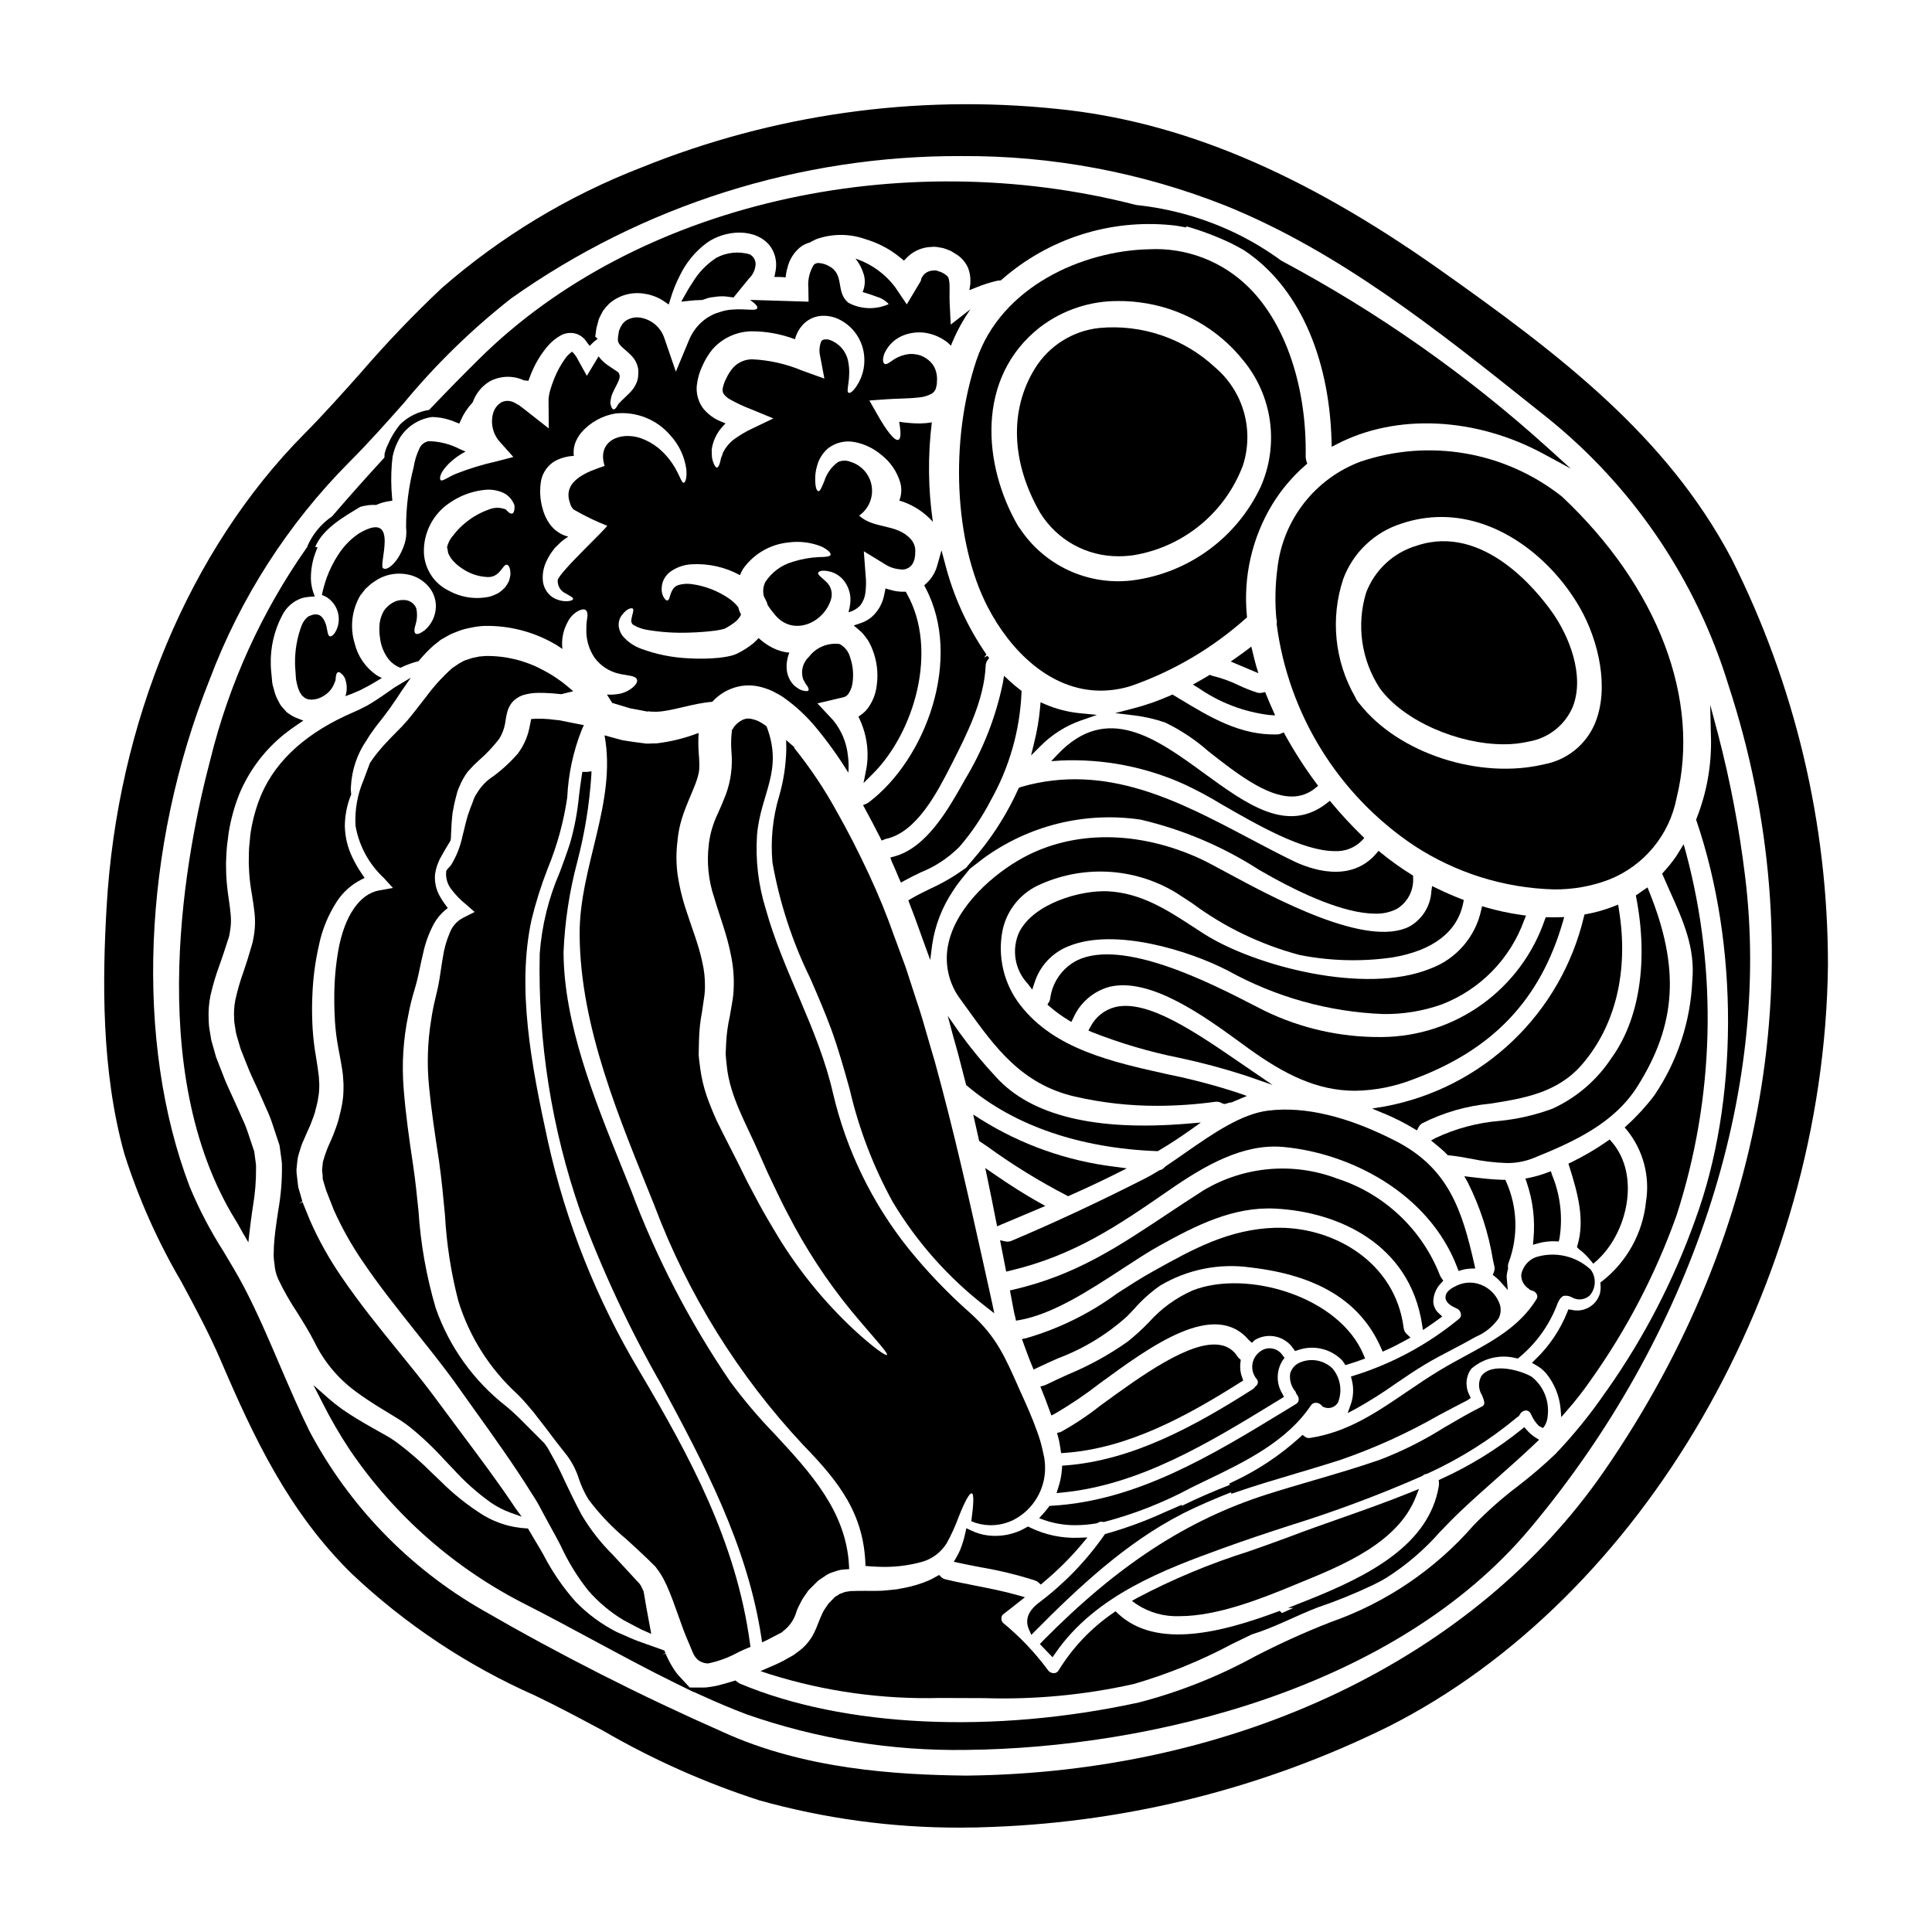
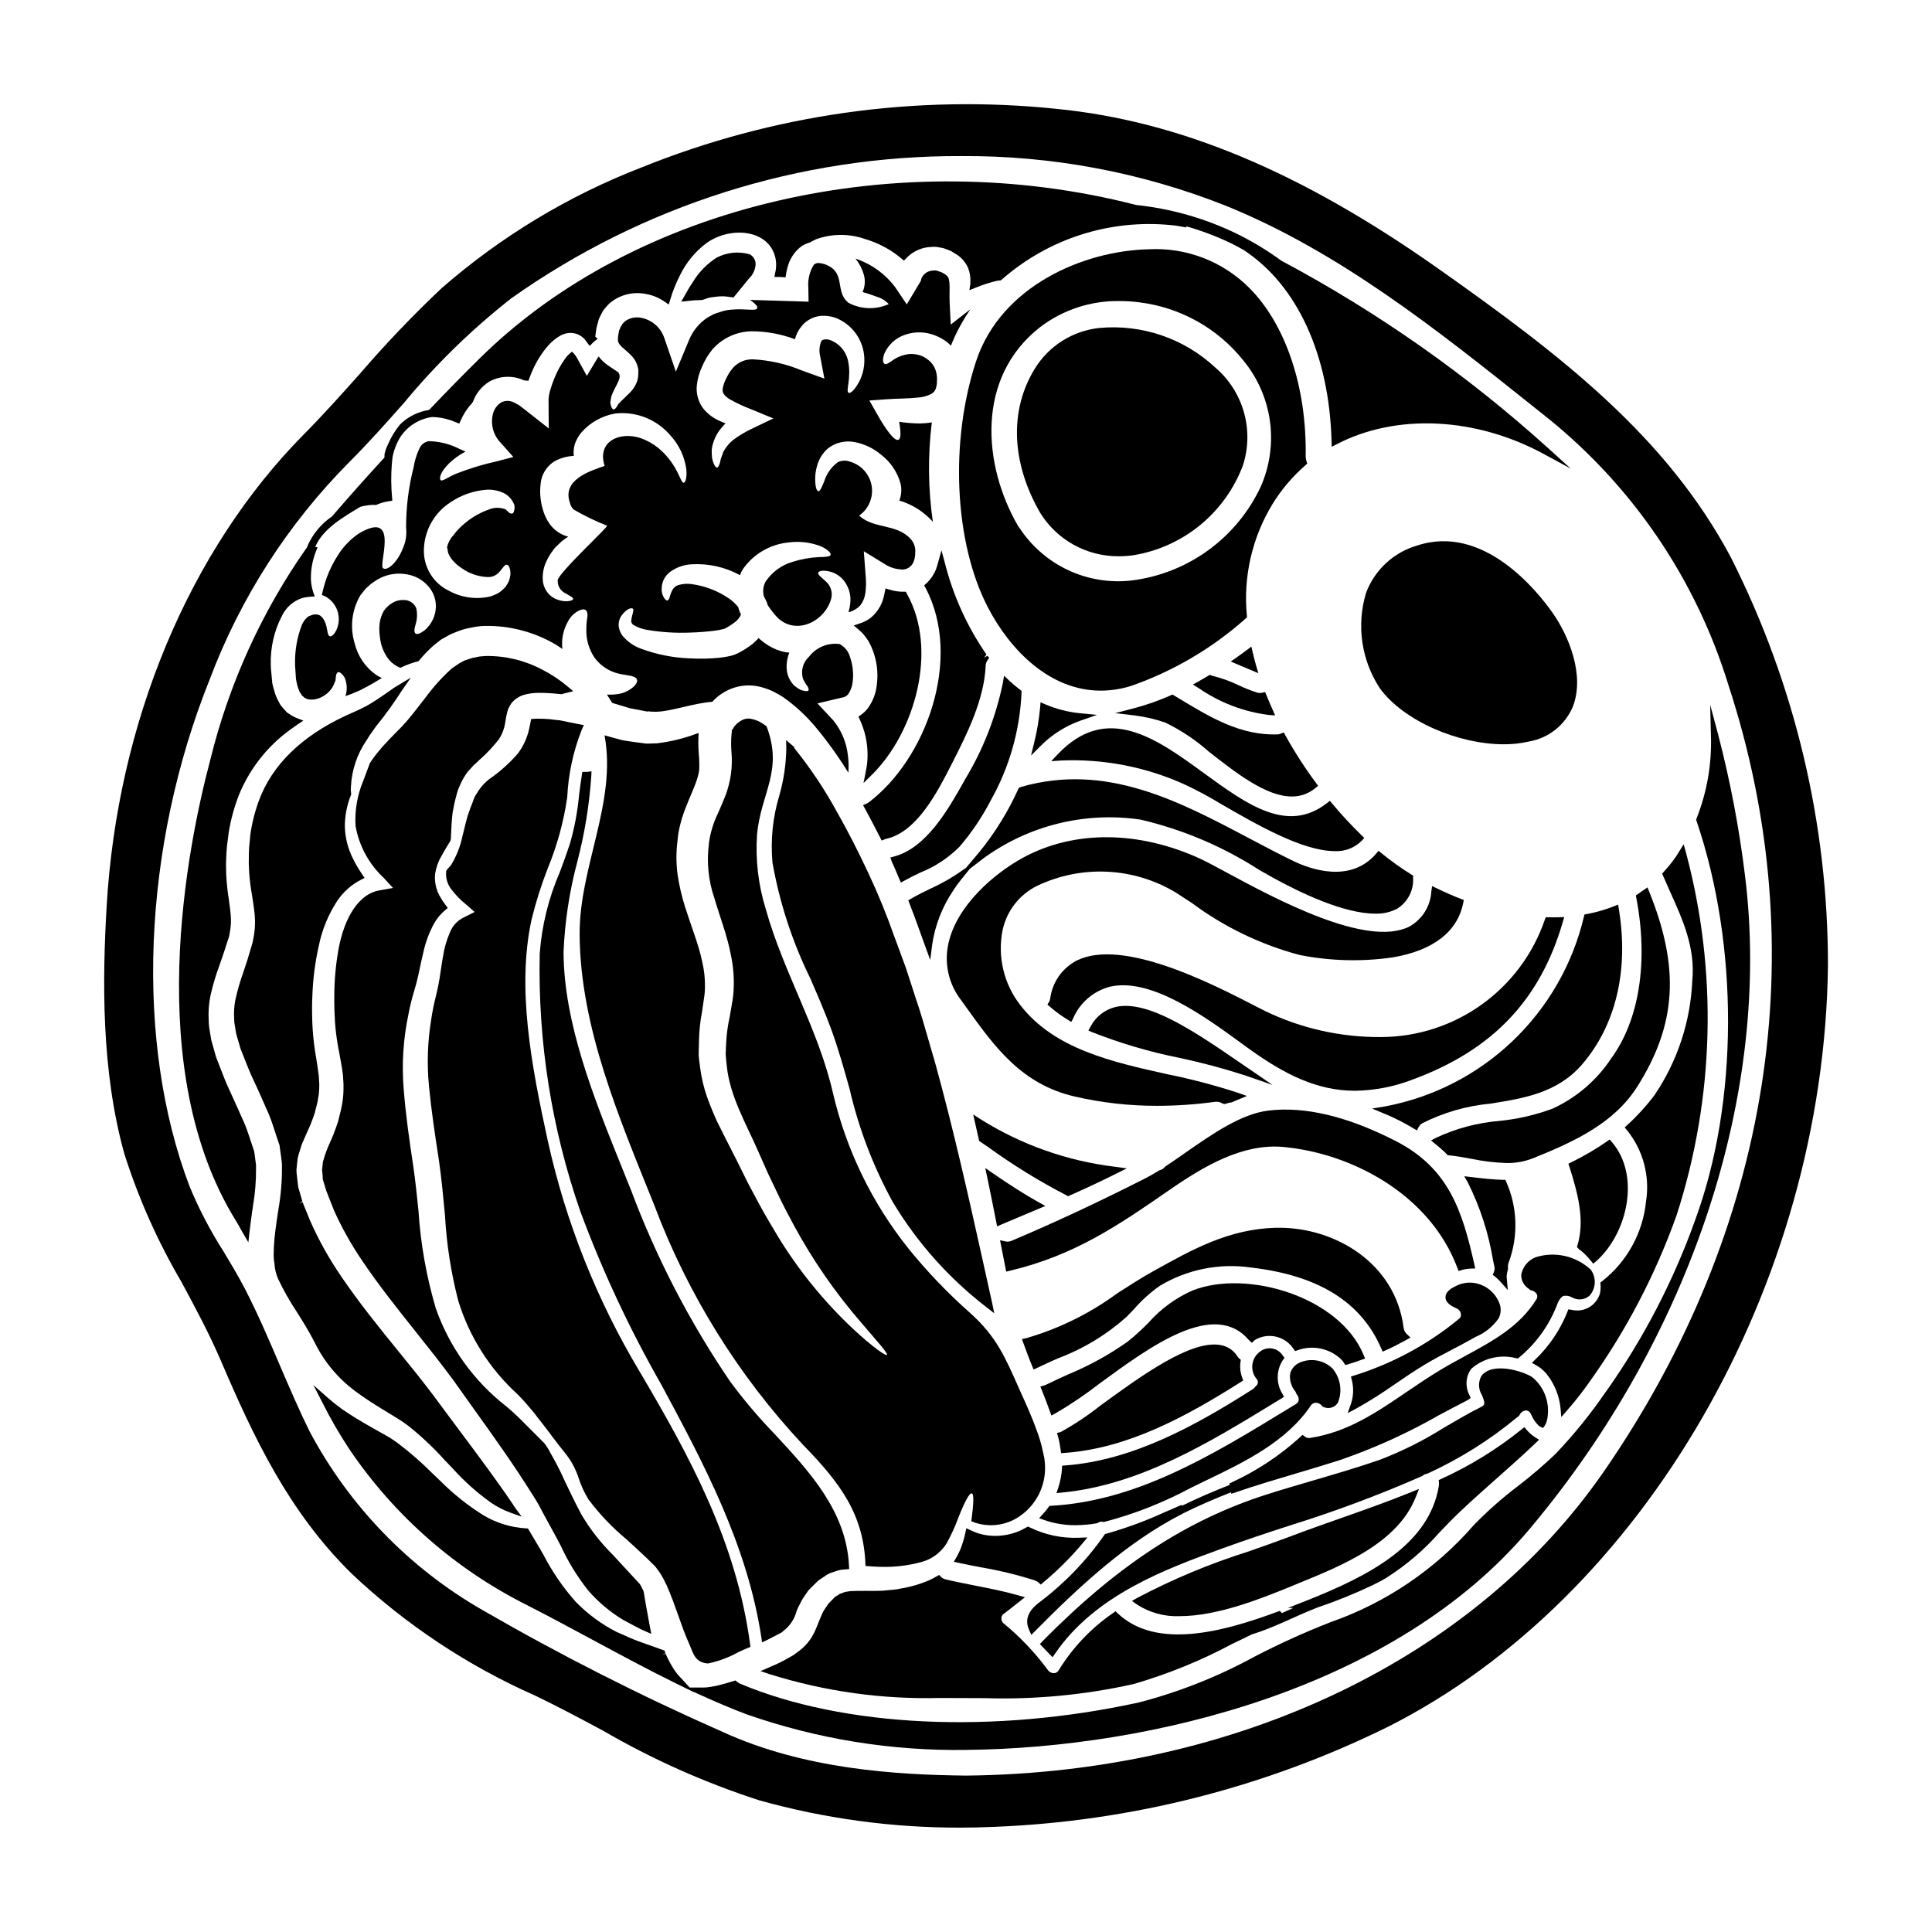
<svg xmlns="http://www.w3.org/2000/svg" fill="#000000" width="800px" height="800px" version="1.1" viewBox="144 144 512 512">
  <g>
    <path d="m403.87 559.34c4.879 0.824 9.691 1.992 14.406 3.496 0.328 0.109 0.633 0.281 0.895 0.508l0.637 0.582 0.66-0.562c3.734-3.098 7.18-6.519 10.301-10.234l1.41-1.695-2.203 0.082c-4.527 0.195-9.027-0.754-13.09-2.754l-0.457-0.219-0.445 0.242c-0.562 0.312-1.129 0.621-1.676 0.871v-0.004c-2.621 1.148-5.5 1.59-8.348 1.273-1.652-0.18-3.262-0.656-4.746-1.406l-1.113-0.523-0.27 1.199c-0.328 1.555-0.789 3.074-1.379 4.547-0.297 0.676-0.629 1.332-1 1.969l-0.684 1.18 1.328 0.285c1.902 0.418 3.844 0.789 5.773 1.164z" />
    <path d="m472.82 504.38-0.395-0.355c-0.188-0.168-0.355-0.359-0.5-0.566-0.98-1.586-2.594-2.68-4.434-2.996-7.871-1.5-21.199 8.242-31.922 16.059-3.293 2.606-6.793 4.938-10.469 6.973l-0.973 0.242 0.262 0.969c0.25 0.887 0.438 1.789 0.562 2.703l0.25 1.691 0.91-0.062c16.828-1.18 32.383-9.727 46.688-18.773l0.668-0.426-0.273-0.746h0.004c-0.5-1.332-0.656-2.773-0.449-4.18z" />
    <path d="m422.1 543.09-0.277 0.395 0.004-0.004c-0.457 0.613-0.941 1.203-1.461 1.766l-0.992 1.098 1.395 0.492c2.648 0.918 5.438 1.375 8.246 1.352 1.875-0.008 3.746-0.172 5.594-0.488l0.395-0.164-0.004-0.004c0.379-0.254 0.844-0.336 1.285-0.219l0.199 0.039 0.203-0.043h0.004c7.988-2.102 15.699-5.141 22.973-9.055 1.305-0.637 2.57-1.254 3.793-1.844l0.574-0.277c9.805-4.723 20.91-10.086 27.332-19.629v0.004c0.277-0.461 0.77-0.75 1.309-0.766 0.637-0.004 1.234 0.289 1.629 0.785l0.184 0.246 0.293 0.098v0.004c1.391 0.637 3.035 0.113 3.805-1.203 1.223-3.062 0.645-6.551-1.496-9.055-2.371-2.254-5.883-2.82-8.844-1.426-1.152 0.559-2.004 1.59-2.336 2.828-0.234 1.715 0.277 3.453 1.406 4.769 0.082 0.16 0.148 0.328 0.199 0.504l0.172 0.289v-0.004c0.371 0.418 0.543 0.969 0.477 1.52-0.09 0.445-0.379 0.824-0.785 1.023l-2.68 1.633c-19.367 11.809-39.395 24.055-62.164 25.301z" />
    <path d="m417.52 505.99 0.395 0.953 0.934-0.449c1.789-0.863 3.617-1.676 5.449-2.492h-0.004c6.769-2.527 13.004-6.305 18.379-11.141 0.598-0.609 1.18-1.242 1.801-1.887l0.004 0.004c2.039-2.356 4.359-4.449 6.906-6.238 7.231-4.328 15.73-6.039 24.074-4.844 17.879 2.078 29.18 9.055 34.562 21.387l0.395 0.914 0.906-0.395c1.609-0.723 3.34-1.598 5.293-2.676l1.18-0.648-0.969-0.922c-0.477-0.434-0.777-1.031-0.848-1.672-2.219-17.398-18.406-26.516-32.914-26.516h-1.035c-12.395 0.359-22.012 5.719-32.188 11.395l-0.363 0.199c-3.035 1.691-6.106 3.664-9.355 5.754-7.293 5.367-15.48 9.402-24.184 11.922l-1.109 0.23 0.469 1.301c0.711 1.953 1.422 3.914 2.223 5.82z" />
    <path d="m425.48 539.54c20.605-2.016 38.812-13.141 56.422-23.902l2.363-1.453-0.426-0.824c-1.688-2.742-1.641-6.215 0.121-8.91l0.461-0.605-0.473-0.598v-0.004c-0.633-1.008-1.668-1.695-2.844-1.883-1.18-0.188-2.379 0.145-3.293 0.91-1.094 0.836-1.793 2.086-1.934 3.457s0.293 2.738 1.199 3.781c0.215 0.277 0.309 0.637 0.254 0.984-0.055 0.348-0.254 0.66-0.547 0.859l-0.164 0.18v0.004c-0.152 0.227-0.348 0.426-0.574 0.582-15.273 9.727-31.863 18.895-49.707 20.238l-0.855 0.062-0.055 0.859c-0.117 1.695-0.445 3.367-0.98 4.981l-0.457 1.426z" />
    <path d="m500.14 505.14 0.395 0.625 0.715-0.211c1.18-0.359 2.363-0.742 3.543-1.18l0.969-0.352-0.395-0.953c-6.391-15.461-30.949-22.738-45.332-17.082h0.004c-4.445 1.961-8.41 4.859-11.633 8.496-1.746 1.801-3.602 3.492-5.559 5.062-4.93 3.481-10.23 6.394-15.805 8.699-1.969 0.891-3.902 1.781-5.84 2.731-0.148 0.066-0.297 0.125-0.449 0.172l-1.051 0.305 0.414 1.016c0.762 1.863 1.457 3.727 2.125 5.594l0.395 1.059 0.973-0.52c4.09-2.371 8.012-5.019 11.742-7.922 13.574-9.941 30.461-22.332 39.629-11.531l0.789 0.715 0.75-0.734c3.496-2.113 8.035-1.078 10.27 2.34l0.422 0.578 0.68-0.227c4.113-1.488 8.719-0.441 11.789 2.68 0.172 0.215 0.328 0.43 0.461 0.641z" />
    <path d="m439.6 410.87c-2.875 0.707-5.301 2.637-6.637 5.285l-0.527 0.949 0.996 0.434c7.488 2.949 15.223 5.227 23.113 6.805 5.984 1.27 11.895 2.856 17.711 4.75l6.977 2.426-8.492-5.809c-12.078-8.293-24.59-16.859-33.141-14.84z" />
-     <path d="m526.5 483.39-0.469-0.652h0.004c-0.188-0.25-0.344-0.523-0.457-0.816-4.789-12.203-14.809-21.609-27.289-25.613-11.633-4.394-24.633-3.246-35.312 3.121-3.449 2.188-6.691 4.352-9.871 6.465-12.988 8.633-24.191 16.09-40.539 19.867l-0.926 0.215 0.18 0.93c0.32 1.668 0.641 3.336 0.949 5.043l0.113 0.422c0.059 0.215 0.121 0.449 0.172 0.691l0.195 0.926 0.938-0.164c8.809-1.531 18.594-7.926 27.23-13.566 3.481-2.277 6.769-4.43 9.688-6.051 9.98-5.562 19.805-10.496 30.922-9.91 16.602 0.852 35.52 9.344 38.828 30.645l0.238 1.527 1.277-0.863c0.98-0.652 1.969-1.336 2.883-2.019l0.961-0.707-0.879-0.812c-0.906-0.785-1.449-1.914-1.5-3.113 0.035-1.871 0.793-3.652 2.113-4.977z" />
    <path d="m524.73 379.4-1.211-0.59-0.188 1.34-0.004-0.004c-0.191 3.938-2.402 7.492-5.844 9.41-11.293 5.691-35.535-7.379-48.559-14.406-2.961-1.598-5.297-2.859-6.902-3.598-16.344-7.477-33.434-7.574-46.875-0.266-7.715 4.203-17.52 12.641-19.77 22.594v0.004c-1.227 5.273-0.023 10.816 3.277 15.109l1.535 2.129c7.477 10.406 14.562 20.238 28.668 23.48v0.004c7.18 1.645 14.52 2.469 21.883 2.449 5.109-0.012 10.211-0.363 15.27-1.059 0.668-0.094 1.352 0.055 1.918 0.418l0.535 0.168 0.395-0.086c0.254-0.047 0.5-0.121 0.734-0.223 0.145-0.051 0.297-0.07 0.445-0.062l0.418-0.09c0.355-0.168 0.711-0.312 1.066-0.457l2.922-1.219-2.406-0.848c-6.102-1.992-12.316-3.629-18.609-4.898-14.789-3.285-30.078-6.691-39.082-18.391v0.004c-4.344-5.621-6.039-12.848-4.648-19.816 1.094-5.125 4.484-9.461 9.195-11.758 11.746-5.59 25.512-4.926 36.664 1.773 1.414 0.898 2.824 1.816 4.238 2.754 8.586 6.391 18.312 11.082 28.66 13.828 8.078 1.59 16.367 1.809 24.52 0.645 10.766-1.793 17.262-6.781 18.785-14.418l0.164-0.816-0.789-0.297c-1.984-0.766-4.09-1.684-6.406-2.809z" />
    <path d="m572.83 383.73-1.133 0.449c-2.324 0.914-4.727 1.602-7.18 2.059l-0.613 0.113-0.156 0.609c-2.984 12.586-9.559 24.035-18.922 32.953-9.363 8.922-21.117 14.934-33.832 17.309l-3.387 0.559 3.172 1.32 0.004-0.004c2.699 1.113 5.312 2.43 7.812 3.938l0.891 0.535 0.488-0.918c0.215-0.398 0.539-0.734 0.93-0.969 5.629-2.852 11.75-4.617 18.039-5.203 8.707-1.379 17.711-2.801 24.227-10.289 9.023-10.379 12.523-25.027 9.84-41.258z" />
    <path d="m554.34 387.08h-0.699l-0.246 0.652c-3.086 9.012-8.895 16.84-16.621 22.41-7.727 5.57-16.992 8.605-26.516 8.684h-0.332c-10.602 0.082-21.082-2.273-30.633-6.879-0.832-0.414-1.836-0.93-2.981-1.52-11.277-5.797-34.734-17.859-46.93-11.898h0.004c-3.906 2.019-6.559 5.836-7.086 10.203-0.051 0.277-0.145 0.543-0.289 0.785l-0.434 0.715 0.633 0.539h0.004c1.496 1.297 3.102 2.469 4.793 3.5l0.906 0.547 0.48-0.938c1.773-4.121 5.336-7.207 9.668-8.375 10.879-2.586 25.277 7.945 34.832 14.902l2.156 1.574c9.352 6.707 17.93 11.082 28.07 11.082 5.25-0.082 10.438-1.098 15.328-3.008 21.105-7.797 33.723-21.059 39.711-41.723l0.375-1.297-1.352 0.039c-0.926 0.035-1.898 0.035-2.844 0.004z" />
    <path d="m571.16 446.65-0.578-0.676-0.73 0.512h-0.004c-3 2.086-6.156 3.934-9.445 5.527l-0.758 0.371 0.254 0.789c2.262 7.152 4.133 14.121 2.164 20.781l-0.156 0.539 0.762 0.789h0.094l0.004-0.004c1.047 0.832 1.992 1.781 2.82 2.832l0.645 0.789 0.789-0.684c8.219-7.266 11.82-22.652 4.141-31.566z" />
-     <path d="m550.25 473.88 1.379-0.395c1.512-0.414 3.078-0.594 4.644-0.527l0.812 0.047 0.195-0.789c0.914-5.688 0.234-11.516-1.969-16.84l-0.309-0.984-0.969 0.355h0.004c-1.523 0.578-3.094 1.035-4.688 1.363l-1.109 0.211 0.367 1.07-0.004 0.004c1.656 4.828 2.258 9.961 1.77 15.043z" />
    <path d="m408.01 467.81 0.234 1.18 1.113-0.477c3.227-1.379 6.512-2.754 9.797-4.133l1.867-0.789-1.762-0.984c-3.613-2.019-7.477-4.457-12.129-7.668l-2.027-1.398 0.512 2.414c0.844 4.027 1.641 7.981 2.394 11.855z" />
    <path d="m484.64 338.88-0.434-0.789-0.816 0.344h0.004c-0.273 0.125-0.574 0.188-0.875 0.188-9.766 0.32-17.766-4.492-26.145-9.566l-1.656-1-0.465 0.207 0.004 0.004c-3.133 1.391-6.367 2.531-9.68 3.406l-5.055 1.312 5.184 0.617c2.742 0.344 5.438 0.969 8.051 1.867 4.203 2.027 8.105 4.629 11.594 7.727 7.227 5.656 15.176 11.883 21.992 11.883 2.281 0.02 4.496-0.773 6.246-2.242l0.727-0.594-0.559-0.754c-2.984-4.016-5.695-8.23-8.117-12.609z" />
    <path d="m476.89 320.43c-0.328-1.117-0.598-2.262-0.926-3.621l-0.352-1.457-1.18 0.902c-0.926 0.695-1.855 1.367-2.816 2.035l-1.465 1.023 7.336 3.098z" />
    <path d="m513.79 510.73c2.547-1.734 5.176-3.543 7.934-5.184 2.269-1.367 4.664-2.617 6.981-3.828 1.82-0.949 3.633-1.898 5.406-2.906 0.316-0.18 0.664-0.371 1.031-0.57 2.406-1.02 4.477-2.691 5.984-4.824 0.723-1.363 0.754-2.992 0.09-4.387-0.922-2.117-2.66-3.773-4.82-4.586-2.055-0.793-4.34-0.707-6.328 0.242-1.281 0.59-2.988 1.547-2.996 3.066-0.008 1.52 1.539 2.363 2.871 2.973v-0.004c0.609 0.215 1.059 0.738 1.18 1.371 0.141 0.488-0.012 1.012-0.391 1.348-8.215 6.781-17.668 11.902-27.832 15.078l-0.883 0.273 0.219 0.898 0.004-0.004c0.543 2.109 0.461 4.332-0.238 6.394l-0.852 2.394 2.242-1.18h0.004c3.578-2.004 7.047-4.195 10.395-6.566z" />
    <path d="m434.7 333.46-4.445-0.441c-3.184-0.309-6.301-1.105-9.246-2.363l-1.254-0.539-0.113 1.367c-0.281 3.144-0.809 6.258-1.574 9.32l-0.832 3.41 2.484-2.481c3.019-3.055 6.691-5.383 10.746-6.805z" />
    <path d="m317.45 463.54c8.855 23.52 22.254 45.07 39.426 63.422 9.68 9.945 16.137 18.395 16.488 32.035 1.18 0.086 2.227 0.176 3.254 0.203v0.004c3.906 0.188 7.816-0.234 11.59-1.262 2.805-0.758 5.207-2.562 6.719-5.043 1.223-2.238 2.277-4.562 3.148-6.957 1.645-4.137 2.879-6.363 3.465-6.188 0.586 0.176 0.496 2.637-0.09 7.086h-0.004c-0.031 0.094-0.051 0.191-0.059 0.289 1.512 0.66 3.137 1.02 4.785 1.059 2.312 0.074 4.606-0.453 6.656-1.523 2.449-1.316 4.492-3.266 5.922-5.648 1.434-2.379 2.195-5.102 2.207-7.879 0.012-0.762-0.039-1.527-0.148-2.285-0.012-0.156-0.027-0.312-0.055-0.469l-0.148-0.676-0.293-1.352c-0.379-1.754-0.891-3.481-1.527-5.16-1.199-3.406-2.848-7.086-4.578-10.887-3.867-8.711-6.07-14.02-13.109-20.355-5.926-5.234-11.402-10.953-16.371-17.102-9.637-12.066-16.465-26.125-19.98-41.16-3.902-17.074-13.141-32.008-17.805-48.758v-0.004c-1.984-6.371-2.769-13.051-2.32-19.711 0.969-11.02 7.043-16.926 2.523-28.734v0.004c-0.148-0.129-0.305-0.246-0.469-0.352-0.543-0.379-1.109-0.723-1.699-1.027-0.504-0.227-1.031-0.402-1.574-0.527-0.809-0.25-1.68-0.207-2.465 0.117-0.918 0.426-1.727 1.059-2.359 1.848-0.031 0.031-0.324 0.527-0.324 0.527l-0.355 0.527c-0.027 0.117 0.059 0.117 0.059 0.176s0.027 0.059-0.027 0.176l-0.09 0.879c-0.117 1.465-0.117 2.938 0 4.402 0.355 3.922-0.184 7.875-1.574 11.559-0.645 1.672-1.352 3.254-1.996 4.723-1.215 2.496-2.027 5.168-2.402 7.922v0.207l-0.027 0.145c-0.598 4.785-0.098 9.637 1.465 14.199 1.41 4.867 3.406 9.84 4.434 15.316l-0.004-0.004c0.574 2.75 0.809 5.559 0.703 8.363-0.027 1.395-0.176 2.789-0.438 4.164l-0.617 3.609h-0.004c-0.496 2.227-0.809 4.496-0.934 6.777-0.059 1.055-0.086 2.082-0.145 3.109 0.059 1.027 0.203 2.051 0.293 3.078 0.789 8.156 5.281 15.637 8.477 23.031 0.824 1.852 1.645 3.668 2.406 5.43 0.824 1.699 1.613 3.344 2.363 4.961 1.574 3.34 3.148 6.332 4.723 9.238l-0.004-0.008c4.918 9.016 10.785 17.48 17.492 25.258 4.664 5.484 7.363 8.359 6.984 8.77-0.266 0.297-3.578-1.906-8.945-6.891h-0.004c-7.723-7.254-14.438-15.516-19.957-24.562-1.73-2.875-3.609-6.016-5.34-9.27-0.883-1.641-1.789-3.344-2.699-5.074-0.852-1.703-1.699-3.434-2.578-5.223-1.762-3.519-3.699-7.188-5.637-11.18-0.91-2.023-1.785-4.164-2.578-6.394-0.797-2.324-1.367-4.719-1.707-7.152-0.145-1.262-0.352-2.496-0.438-3.785 0.027-1.289 0.055-2.609 0.086-3.938h0.004c0.055-2.473 0.316-4.938 0.785-7.367 0.176-1.203 0.355-2.406 0.527-3.609 0.176-1.055 0.266-2.125 0.266-3.195 0.027-2.223-0.219-4.438-0.734-6.602-0.938-4.519-2.875-9.242-4.547-14.523-0.875-2.769-1.531-5.606-1.965-8.477-0.406-2.988-0.414-6.016-0.027-9.008l0.027-0.352c0.734-7.871 5.223-13.848 5.723-18.5v0.004c0.055-1.418 0.016-2.84-0.117-4.254-0.145-1.816-0.156-3.641-0.035-5.457-0.148 0.027-0.297 0.086-0.441 0.117h0.004c-3.453 1.305-7.047 2.18-10.711 2.609l-1.32 0.027-0.676 0.031h-0.852v0.004c-0.047-0.004-0.098-0.016-0.145-0.035-0.996-0.113-1.996-0.266-3.023-0.395-1.027-0.129-2.023-0.324-3.051-0.469-0.938-0.266-1.879-0.5-2.812-0.762-0.617-0.176-1.262-0.352-1.91-0.527 3.285 17.711-6.691 34.883-6.602 52.715 0.129 24.832 10.746 49.273 19.844 71.949z" />
    <path d="m479.6 328.2-0.312-0.789-0.812 0.168h0.004c-0.441 0.098-0.898 0.086-1.332-0.039-1.691-0.547-3.344-1.207-4.953-1.965-2.191-1.066-4.492-1.891-6.859-2.465-0.098-0.023-0.191-0.055-0.281-0.094l-0.457-0.18-0.418 0.254c-0.848 0.52-1.711 1.012-2.586 1.504l-1.465 0.828 1.441 0.875v-0.004c5.566 3.879 11.992 6.344 18.727 7.184l1.625 0.105-0.656-1.488c-0.574-1.309-1.145-2.586-1.664-3.894z" />
    <path d="m374.13 356.7c-0.133 0.094-0.277 0.176-0.426 0.242l-0.984 0.43 0.512 0.941c1.379 2.543 2.723 5.09 4.012 7.633l0.395 0.812 0.844-0.344h-0.004c0.094-0.047 0.195-0.078 0.301-0.098 8.195-1.746 13.66-12.461 17.281-19.551l0.363-0.711c3.75-7.391 8.418-16.594 8.785-25.633 0.02-0.523 0.191-1.031 0.492-1.461l0.434-0.586-0.445-0.582-0.887 0.465 0.609-0.82c-5.062-7.32-8.777-15.484-10.973-24.109l-0.938-3.488-0.965 3.481c-0.137 0.508-0.336 1.125-0.496 1.574-0.52 1.32-1.316 2.516-2.332 3.508l-0.789 0.723 0.344 0.645c9.91 18.668 0.188 45.445-15.133 56.93z" />
    <path d="m497.04 356.95-0.609-0.734-0.75 0.59c-10.484 8.211-21.211 0.395-32.57-7.871-12.668-9.238-25.777-18.781-38.797-5.043l-1.734 1.828 2.516-0.168-0.004-0.004c11.27-0.5 22.492 1.664 32.77 6.312 3.352 1.562 6.617 3.312 9.777 5.238 9.477 5.473 21.566 12.453 30.062 12.453 2.688 0.152 5.309-0.859 7.199-2.777l0.648-0.703-0.68-0.668c-2.754-2.68-5.367-5.5-7.828-8.453z" />
    <path d="m452.83 453.13-0.238 0.219-0.004 0.004c-0.285 0.371-0.695 0.629-1.156 0.73l-0.289 0.117c-1.453 0.906-2.637 1.574-3.738 2.129-12.293 6.242-23.844 11.637-35.316 16.488v0.004c-0.504 0.223-1.066 0.285-1.605 0.18l-1.465-0.324 1.629 8.312 0.996-0.234c17.199-4.086 28.773-12.074 42.164-21.328 9.406-6.519 19.586-12.426 30.242-11.473 17.543 1.574 38.613 12.09 46.164 32.02l0.324 0.855 0.879-0.262h-0.004c0.77-0.227 1.562-0.352 2.363-0.371l1.18-0.039-0.262-1.18c-3.176-14.02-6.715-25.316-20.668-32.516-12.785-6.582-24.188-9.332-33.898-8.141-7.18 0.867-14.691 6.086-21.953 11.137-1.809 1.273-3.602 2.519-5.344 3.672z" />
-     <path d="m408 429.47c-3.465-3.703-6.691-7.617-9.66-11.727l-3.184-4.547 1.43 5.363c0.246 0.941 0.512 1.883 0.789 2.812l0.578 2.082c0.699 2.637 1.371 5.242 2.019 7.82l0.066 0.266 0.531 0.449c12.426 10.395 29.707 16.301 49.988 17.074h0.293l0.25-0.148c2.82-1.676 5.512-3.43 8.215-5.352l2.93-2.078-3.578 0.297c-24.363 2.039-41.406-2.113-50.668-12.312z" />
    <path d="m510.08 370.09-0.742-0.613-0.625 0.73c-6.898 8.055-17.66 4.051-21.969 1.969-3.973-1.93-7.984-4.051-11.871-6.106-18.543-9.797-37.719-19.941-60.113-13.574l-0.746 0.277-0.145 0.32-0.008-0.004c-1.316 2.93-2.828 5.773-4.512 8.508-1.805 2.957-3.816 5.781-6.019 8.453l-3.328 3.941-2.754 1.879h-0.004c-2.082 1.344-4.262 2.535-6.516 3.562-1.773 0.859-3.609 1.75-5.312 2.754l-0.707 0.426 0.648 1.695c0.695 1.816 1.391 3.613 2.012 5.41 0.559 1.574 1.121 3.113 1.758 4.875l1.395 3.812 0.512-4.031-0.004 0.008c0.754-5.133 2.652-10.031 5.551-14.332 0.598-0.957 1.254-1.879 1.969-2.754l2.477-3.066 3.633-2.785v-0.004c11.996-8.727 26.938-12.402 41.613-10.23 11.176 2.617 21.816 7.137 31.465 13.352l3.703 2.086c7.086 3.902 18.641 9.477 27 9.477l0.004 0.004c2.023 0.07 4.031-0.383 5.832-1.316 2.797-1.754 4.414-4.898 4.207-8.199v-0.57l-0.484-0.301v0.004c-2.758-1.715-5.402-3.606-7.918-5.656z" />
    <path d="m543.19 457.25-0.25-0.582h-0.633c-2.691-0.059-5.559-0.395-8.324-0.723l-1.93-0.23 0.957 1.691h-0.004c3.25 6.492 5.496 13.438 6.664 20.605l0.34 1.531c0.133 0.539 0.086 1.109-0.133 1.621l-0.277 0.684 0.574 0.457h0.004c0.516 0.41 0.992 0.859 1.434 1.352l1.969 2.223-0.262-2.965c-0.035-0.301-0.047-0.602-0.031-0.906 0.07-0.555 0.176-1.105 0.328-1.645l0.047-0.184-0.023-0.184v-0.004c-0.062-0.523 0.012-1.055 0.223-1.543 2.527-6.887 2.289-14.484-0.672-21.199z" />
    <path d="m427.06 461.01 0.418-0.184c4.352-1.934 8.363-3.816 12.273-5.769l2.856-1.43-3.148-0.426h-0.004c-12.617-1.523-24.746-5.805-35.523-12.547l-2.019-1.293 1.574 7.004 2.309 1.574 0.004-0.004c6.617 4.797 13.582 9.09 20.836 12.848z" />
    <path d="m555.47 437.79c-4.551 1.691-9.305 2.793-14.137 3.266-5.824 0.484-11.516 2.004-16.805 4.488l-1.285 0.691 1.516 1.254c0.703 0.582 1.422 1.18 2.066 1.789l0.84 0.863 0.348 0.031c1.895 0.188 3.816 0.539 5.856 0.906h-0.004c3.082 0.656 6.219 1.035 9.371 1.137 2.391 0.039 4.769-0.387 7-1.254 11.102-4.477 21.582-9.305 27.75-19.137 10.328-16.422 11.215-31.352 3.066-51.527l-0.449-1.121-1.008 0.672c-0.273 0.18-0.539 0.371-0.789 0.559-0.246 0.188-0.496 0.359-0.75 0.527l-0.539 0.363 0.121 0.637c3.234 16.891 0.789 32.402-6.664 42.562l0.004 0.004c-3.828 5.789-9.203 10.391-15.508 13.289z" />
    <path d="m545.81 503.94 0.465 0.082 0.355-0.316h-0.004c4.387-3.621 7.781-8.289 9.875-13.578 0.203-0.586 0.844-2.363 1.895-2.707h-0.004c0.738-0.121 1.492 0.008 2.144 0.371 1.504 0.895 3.414 0.715 4.727-0.445 1.703-1.93 1.832-4.785 0.309-6.863-1.922-1.797-4.293-3.055-6.863-3.633-2.57-0.582-5.246-0.465-7.758 0.332-1.98 0.781-3.418 2.527-3.809 4.617-0.043 1.551 0.758 3.004 2.09 3.797l0.141 0.191 0.492 0.191 0.004 0.004c0.613 0.105 1.141 0.492 1.422 1.047 0.188 0.441 0.129 0.949-0.152 1.34-4.441 7.152-11.414 10.938-18.805 14.957-2.18 1.18-4.434 2.406-6.59 3.707-3.113 1.863-6.102 3.894-8.996 5.859-8.059 5.484-15.66 10.656-25.586 12.176-0.469 0.09-0.953-0.027-1.324-0.32l-0.664-0.492-0.598 0.57h-0.004c-5.359 4.875-11.43 8.906-18.004 11.945l-0.789 0.395 0.117 0.348c-4.293 1.672-8.531 3.496-12.676 5.535l-0.066-0.246-1.047 0.445c-0.359 0.148-0.688 0.301-0.996 0.441l-2.152 0.922 0.004-0.004c-5.094 2.356-10.367 4.309-15.77 5.836l-0.367 0.09-0.203 0.309c-4.801 6.863-10.664 12.918-17.367 17.934-2.871 2.234-3.695 4.578-2.523 7.168l0.586 1.305 1.008-1.016c11.551-11.672 24.242-23.492 38.797-30.941l0.09-0.078c4.262-2.129 8.625-4.008 13.047-5.742l0.035 0.395 1.18-0.395c5.32-1.82 10.793-3.445 16.086-5.019 3.805-1.133 7.617-2.266 11.414-3.481h0.004c9.137-3.137 17.953-7.129 26.336-11.922 2.527-1.348 5.082-2.703 7.695-4.039l0.742-0.543-0.395-0.855 0.004 0.004c-1.125-2.219-0.914-4.879 0.551-6.887 3.258-2.844 7.715-3.887 11.898-2.789z" />
-     <path d="m537.76 384.45-0.996-0.293-0.234 1.012c-1.535 7.152-6.637 13.02-13.504 15.535-17.254 7.016-46.59-0.676-60.047-9.277-0.93-0.594-1.848-1.191-2.754-1.789-6.832-4.453-13.891-9.055-22.801-9.445-7.223-0.273-19.285 3.211-23.223 10.629l-0.004-0.004c-2.227 4.656-1.34 10.207 2.223 13.941l1.129 1.516 0.59-1.793 0.004-0.004c1.383-4.473 4.742-8.062 9.109-9.75 12.164-4.953 31.91 1.18 42.219 6.535 12.613 6.984 26.688 10.914 41.094 11.469 5.258 0.074 10.488-0.781 15.453-2.527 10.215-3.91 18.219-12.086 21.914-22.383l0.48-1.18-1.254-0.172-0.004-0.004c-3.176-0.445-6.312-1.121-9.395-2.016z" />
    <path d="m330.25 223.45c0.488-0.172 0.973-0.344 1.414-0.48h-0.004c0.504-0.129 1.016-0.215 1.531-0.258 0.266-0.031 0.52-0.059 0.789-0.102 1.102-0.141 2.219-0.113 3.309 0.082l1.113 0.137 4.066-4.992v0.004c1.039-0.984 1.672-2.32 1.777-3.746 0.039-1.121-0.562-2.164-1.547-2.691-2.965-0.867-6.148-0.535-8.867 0.918-2.574 1.68-4.727 3.918-6.301 6.555-0.641 0.938-1.23 1.906-1.77 2.906l-1.223 2.16 1.91-0.203-0.004-0.004c1.152-0.137 2.312-0.211 3.473-0.227z" />
    <path d="m254.32 305.21c-0.559-1.391-1.938-2.277-3.434-2.199-0.953-0.043-1.902 0.191-2.727 0.672-0.266 0.09-0.324 0.234-0.527 0.324-0.074 0.055-0.156 0.105-0.238 0.148-0.168 0.113-0.324 0.246-0.469 0.395l-0.762 0.73c-0.125 0.211-0.273 0.41-0.438 0.59-0.574 1.016-0.953 2.129-1.117 3.285-0.133 1.27-0.102 2.551 0.09 3.812 0.223 2.129 1.043 4.152 2.363 5.836 0.812 0.973 1.863 1.719 3.047 2.176 1.539-0.758 3.148-1.348 4.812-1.762 1.211-1.48 2.535-2.863 3.961-4.137l1.406-1.113 0.355-0.297 0.086-0.059 0.328-0.211 0.172-0.09 0.617-0.352 1.289-0.734h0.004c0.586-0.293 1.195-0.547 1.816-0.762 1.184-0.508 2.426-0.871 3.695-1.086 1.188-0.27 2.394-0.434 3.609-0.5 6.672-0.156 13.254 1.551 19.008 4.93 0.645 0.395 1.203 0.789 1.789 1.18-0.027-0.293-0.086-0.613-0.086-0.879-0.098-2.176 0.41-4.34 1.465-6.25 0.617-1.277 1.625-2.324 2.879-2.992 0.82-0.395 1.465-0.5 1.879-0.203 0.414 0.297 0.586 0.969 0.469 1.879h-0.004c-0.176 0.996-0.266 2.008-0.262 3.023-0.129 2.746 0.633 5.461 2.168 7.738 1.598 2.164 3.922 3.676 6.547 4.258 2.254 0.5 4.191 0.441 4.664 1.469 0.203 0.438 0 1.055-0.676 1.785h-0.004c-1.02 0.98-2.285 1.668-3.664 1.996-1.176 0.246-2.379 0.332-3.582 0.262l1.383 2.199c0.73 0.234 1.496 0.441 2.227 0.676 0.852 0.266 1.699 0.496 2.523 0.758l2.363 0.441 2.289 0.441v0.004c0.047-0.043 0.098-0.082 0.148-0.117l0.176 0.059 0.645 0.059 1.32 0.027c4.078-0.086 9.387-2.199 14.844-2.637h-0.004c1.348-1.484 3.012-2.648 4.871-3.402 2.445-1.008 5.148-1.211 7.719-0.59 1.145 0.281 2.266 0.664 3.34 1.148 0.941 0.527 1.996 1.023 2.848 1.613 3.227 2.273 6.141 4.965 8.66 8.004 3.156 3.801 6.039 7.82 8.621 12.027 0.121-1.523 0.082-3.059-0.117-4.574-0.363-3.426-1.719-6.668-3.902-9.328l-4.168-4.473 6.66-1.574c0.629-0.098 1.191-0.445 1.555-0.969 0.621-0.945 1.004-2.023 1.113-3.148 0.277-2.164 0.059-4.359-0.645-6.426-0.383-1.539-1.391-2.848-2.785-3.609-3.129-0.422-6.242 0.867-8.156 3.379-1.641 1.512-2.238 3.844-1.527 5.957 0.207 0.352 0.395 0.699 0.559 1.023 0.164 0.324 0.395 0.559 0.559 0.789 0.293 0.496 0.395 0.879 0.293 1.113-0.102 0.234-0.469 0.266-1.113 0.145v-0.004c-0.398-0.059-0.785-0.18-1.148-0.348-0.5-0.289-0.977-0.613-1.434-0.969-1.23-1.188-1.973-2.789-2.086-4.496-0.094-1.477 0.148-2.957 0.703-4.328-0.316-0.012-0.629-0.043-0.941-0.086-1.633-0.305-3.195-0.914-4.606-1.793-0.723-0.441-1.41-0.941-2.055-1.496-0.203-0.172-0.395-0.324-0.527-0.469-0.5 0.527-1.027 1.027-1.523 1.469-1.273 1.012-2.652 1.887-4.109 2.609-0.48 0.227-0.98 0.414-1.496 0.559-0.395 0.086-0.852 0.203-1.203 0.266-0.758 0.145-1.496 0.23-2.199 0.324-2.582 0.25-5.184 0.297-7.773 0.145-4.422-0.164-8.793-1.035-12.938-2.582-1.887-0.688-3.555-1.863-4.84-3.406-0.637-0.836-0.996-1.848-1.027-2.898-0.004-0.824 0.23-1.629 0.676-2.32 1.469-2.082 2.754-2.231 3.082-1.969 0.395 0.355-0.203 1.527-0.395 3.023-0.109 0.59 0.211 1.176 0.762 1.41 1.039 0.586 2.168 0.984 3.344 1.18 3.777 0.645 7.613 0.891 11.441 0.734 2.266-0.062 4.527-0.238 6.777-0.527 0.555-0.086 1.086-0.176 1.574-0.293 0.266-0.059 0.473-0.117 0.676-0.176 0.145-0.086-0.117 0.117 0.324-0.117v-0.004c0.906-0.484 1.77-1.047 2.582-1.672 0.59-0.453 1.078-1.023 1.438-1.672 0.066-0.125 0.113-0.258 0.145-0.395-0.086-0.145-0.145-0.266-0.234-0.395-0.203-0.484-0.367-0.984-0.496-1.492-0.707-0.898-1.551-1.68-2.496-2.32-2.941-2.012-6.309-3.305-9.84-3.785-1.16-0.168-2.34-0.086-3.465 0.234-0.727 0.203-1.332 0.703-1.668 1.379-0.312 0.586-0.547 1.207-0.703 1.848-0.148 0.527-0.355 0.852-0.617 0.879-0.266 0.027-0.527-0.203-0.852-0.672-0.5-0.785-0.727-1.715-0.645-2.641 0.059-1.715 0.902-3.301 2.289-4.312 1.652-1.176 3.602-1.859 5.629-1.965 4.461-0.266 8.902 0.734 12.824 2.875 0.219-0.574 0.492-1.125 0.816-1.645 2.793-3.969 7.172-6.531 12-7.012 2.981-0.414 6.016-0.039 8.805 1.086 1.785 0.879 2.523 1.727 2.406 2.168-0.148 0.527-1.324 0.586-3.148 0.617l-0.004 0.004c-2.352 0.113-4.68 0.539-6.922 1.258-2.984 0.859-5.559 2.766-7.246 5.371-0.594 1.211-0.711 2.606-0.324 3.898 0.297 0.508 0.559 1.035 0.789 1.574 0.059 0.176 0.086 0.395 0.145 0.559 0.578 0.918 1.227 1.789 1.938 2.609 4.695 5.75 12.762 2.363 14.816-3.871h-0.004c0.625-1.766 0.102-3.734-1.316-4.961-1.18-1.113-2.172-1.758-2.023-2.285 0.113-0.441 1.258-0.852 3.434-0.23l-0.004-0.004c1.41 0.438 2.644 1.309 3.519 2.492 1.242 1.68 1.797 3.766 1.555 5.84-0.086 0.797-0.242 1.586-0.469 2.359 1.211-0.293 2.305-0.934 3.148-1.844 0.715-0.945 1.172-2.059 1.324-3.231 0.211-1.594 0.23-3.207 0.059-4.809l-0.473-6.277 5.547 3.402v-0.004c1.18 0.777 2.531 1.254 3.938 1.383 1.641 0.363 3.285-0.594 3.781-2.199 0.059-0.117 0.059-0.234 0.117-0.355 0.07-0.156 0.113-0.328 0.117-0.5l0.117-0.82v-0.469l0.004 0.004c0.152-1.336-0.277-2.676-1.184-3.668-3.754-4.164-9.797-2.609-13.668-6.219 2.519-1.766 3.809-4.82 3.316-7.859-0.496-3.035-2.684-5.523-5.637-6.398-1.066-0.438-2.269-0.406-3.312 0.086-1.734 1.27-3.008 3.062-3.637 5.117-0.672 1.641-1.113 2.668-1.555 2.582-0.441-0.086-0.789-1.027-0.824-2.965-0.035-1.238 0.125-2.477 0.473-3.668 0.473-1.836 1.496-3.484 2.934-4.723 2.019-1.562 4.625-2.16 7.129-1.641 2.578 0.508 4.981 1.668 6.981 3.371 2.453 1.898 4.231 4.531 5.074 7.512 0.379 1.527 0.277 3.137-0.293 4.606 0.352 0.117 0.672 0.203 1.027 0.324 2.91 1.047 5.523 2.777 7.625 5.043 0.09 0.09 0.148 0.203 0.234 0.297h0.004c-1.27-8.746-1.363-17.621-0.281-26.391-1.039 0.176-2.094 0.273-3.148 0.289-1.844-0.012-3.688-0.16-5.512-0.449 0.5 2.785 0.5 4.519-0.203 4.781-0.969 0.395-3.148-2.363-5.75-7.012l-1.938-3.406 4.519-0.324c2.609-0.203 5.633-0.145 8.449-0.469v0.008c1.207-0.086 2.383-0.418 3.461-0.969 0.703-0.395 1.188-1.098 1.301-1.898 0.035-0.227 0.086-0.453 0.148-0.676l0.059-1.438c0-0.555-0.07-1.109-0.207-1.648-0.23-1.062-0.762-2.039-1.527-2.816-0.746-0.75-1.648-1.328-2.641-1.703-0.918-0.297-1.879-0.43-2.844-0.391-1.547 0.148-3.031 0.668-4.332 1.523-1.113 0.789-1.906 1.379-2.363 1.086-0.457-0.293-0.586-1.18-0.059-2.699h0.004c1.043-2.379 3.043-4.203 5.508-5.016 1.738-0.594 3.586-0.766 5.402-0.5 2.129 0.34 4.137 1.219 5.836 2.551 0.316 0.27 0.621 0.555 0.91 0.852 0.145-0.324 0.23-0.676 0.395-1 1.281-3.035 2.879-5.93 4.766-8.637-0.324 0.234-0.613 0.469-0.969 0.73l-4.254 3.312-0.289-5.777c-0.086-1.906 0.059-3.871-0.059-5.336-0.176-1.527-0.395-1.645-1.258-2.289-0.297-0.145-0.559-0.293-0.855-0.469l-1.18-0.395c-0.324-0.145-0.395-0.117-0.469-0.059-0.086 0.016-0.176 0.016-0.266 0-0.117-0.086-0.5 0.059-0.762 0.059-1.066 0.152-1.992 0.805-2.492 1.758-0.234 0.266-0.176 0.703-0.355 1.027l-3.664 6.133-3.148-4.664c-2.512-3.297-5.906-5.809-9.797-7.246-0.207-0.086-0.395-0.145-0.645-0.234 1.02 1.281 1.777 2.754 2.227 4.328 0.406 1.512 0.285 3.117-0.348 4.551 1.613 0.438 2.934 0.938 3.988 1.32l-0.004-0.004c1.137 0.34 2.152 0.992 2.938 1.879-3.422 1.535-7.363 1.406-10.68-0.352-3.492-2.879-0.91-7.422-5.078-9.684v0.004c-0.805-0.48-1.707-0.77-2.641-0.852-0.531-0.078-1.074 0.094-1.461 0.469-1.121 1.816-1.625 3.945-1.438 6.074l0.059 3.695-3.699-0.117c-3.461-0.086-7.012-0.203-10.68-0.324l-1.141-0.027c0.203 0.145 0.441 0.293 0.613 0.441 1.059 0.82 1.496 1.406 1.289 1.785-0.395 0.824-2.992 0-6.863 0.355-1.039 0.078-2.066 0.293-3.051 0.645-0.547 0.156-1.086 0.34-1.613 0.555-0.527 0.266-1.055 0.559-1.574 0.852-2.203 1.434-3.922 3.5-4.926 5.926l-3.523 8.449-3.051-8.891v0.004c-0.934-2.82-3.34-4.894-6.262-5.406-1.473-0.27-2.988 0.078-4.191 0.969l-0.676 0.703h-0.004c-0.156 0.316-0.332 0.617-0.527 0.91-0.066 0.293-0.184 0.57-0.348 0.824-0.09 0.469-0.176 1.113-0.266 1.672-0.117 1.086-0.09 1.613 1.141 2.785 0.586 0.555 1.438 1.18 2.363 2.141 1.059 1.062 1.723 2.449 1.883 3.938 0 0.672-0.031 1.32-0.09 1.938h-0.004c-0.105 0.598-0.289 1.18-0.555 1.727-0.398 0.824-0.93 1.578-1.574 2.231-1.086 1.113-1.789 1.699-2.363 2.285l0.004 0.004c-0.211 0.25-0.434 0.484-0.676 0.703-0.203 0.234-0.324 0.617-0.5 0.824-0.293 0.438-0.586 0.672-0.82 0.645-0.23-0.027-0.473-0.324-0.645-0.852h0.004c-0.113-0.32-0.184-0.656-0.211-0.996 0.059-0.441 0.148-1.027 0.297-1.641 0.672-2.172 2.848-4.84 1.996-5.957l-0.031-0.203c-0.117-0.176-0.145-0.148-0.613-0.5-0.734-0.469-1.469-0.969-2.231-1.496h-0.004c-0.973-0.652-1.828-1.465-2.523-2.406-0.324 0.527-0.645 1.055-0.996 1.641l-2.113 3.519-2.285-4.137c-0.289-0.609-0.656-1.184-1.086-1.699-0.352-0.469-0.789-0.672-0.762-0.555 0.09 0.113 0.207 0.027-0.23 0.352l-0.004-0.004c-0.559 0.441-1.043 0.965-1.438 1.555-1.145 1.602-2.09 3.336-2.82 5.164-0.402 0.988-0.754 1.996-1.055 3.019-0.262 0.848-0.422 1.727-0.473 2.613l0.059 7.629-6.277-4.934-1.406-1.082c-0.473-0.355-0.969-0.527-1.441-0.824l0.004 0.004c-1.062-0.586-2.344-0.621-3.434-0.09-1.109 0.676-1.91 1.762-2.227 3.019-0.711 2.742 0.055 5.652 2.023 7.688l3.375 3.785-4.367 1.141-0.004 0.004c-3.68 0.809-7.289 1.91-10.797 3.285-2.199 0.91-3.695 2.168-4.137 1.672-0.324-0.414-0.176-1.996 2.231-4.371 1.309-1.266 2.789-2.332 4.402-3.168l-1.613-0.703v-0.004c-2.508-1.285-5.277-1.988-8.098-2.051-1.129 0.168-2.086 0.914-2.523 1.969-0.75 1.57-1.266 3.242-1.527 4.961-1.336 5.211-2.004 10.574-1.996 15.957 0.184 1.582 0.004 3.188-0.527 4.695-1.789 5.074-4.691 6.715-5.394 6.16-1.969 0.145 4.836-16.047-6.602-9.27-2.172 1.469-4.019 3.367-5.43 5.578-1.262 1.918-2.293 3.977-3.078 6.129-0.52 1.469-0.945 2.973-1.266 4.496v0.09c0.367 0.125 0.719 0.281 1.055 0.469 2.844 1.664 4.109 5.106 3.023 8.215-0.672 1.82-1.574 2.434-2.023 2.258-0.5-0.203-0.559-1.203-0.852-2.555-0.293-1.352-1.145-3.078-2.438-3.195h0.004c-0.34-0.07-0.688-0.07-1.027 0-0.484 0.137-0.953 0.312-1.406 0.527-0.758 0.613-1.344 1.414-1.703 2.32-1.234 3.266-1.832 6.742-1.762 10.234 0 0.395 0.031 0.883 0.086 1.574l0.09 1.352c0.059 0.441 0.027 0.91 0.117 1.324l0.23 1.141 0.004-0.004c0.152 0.688 0.383 1.359 0.68 1.996 0.113 0.297 0.324 0.414 0.438 0.676l0.207 0.352 0.266 0.176c1.082 1.32 3.723 1.027 5.43-0.09h-0.004c1.418-0.82 2.484-2.137 2.992-3.695 0.352-0.496 0.172-1.348 0.352-1.758 0.09-0.5 0.266-0.762 0.5-0.852 0.234-0.086 0.559 0.059 0.91 0.395h-0.004c0.559 0.457 0.949 1.086 1.113 1.789 0.41 1.363 0.387 2.816-0.059 4.164l1.672-0.617c1.086-0.496 2.363-0.938 3.148-1.438 1.527-0.73 3.227-1.785 4.84-2.754h0.004c-0.508-0.227-1-0.488-1.469-0.789-2.883-2.008-4.93-5-5.75-8.418-1.289-4.25-0.746-8.84 1.496-12.672 0.414-0.527 0.824-1.055 1.23-1.574 0.074-0.094 0.152-0.184 0.238-0.266l0.059-0.055 0.145-0.117 0.234-0.207 0.5-0.469 0.004-0.004c0.164-0.16 0.34-0.305 0.527-0.441l0.852-0.586h-0.004c0.535-0.383 1.105-0.715 1.703-0.996 2.141-0.996 4.539-1.305 6.863-0.879 2.18 0.355 4.168 1.453 5.633 3.109 1.32 1.473 2.055 3.387 2.055 5.367-0.031 2.441-1.113 4.75-2.965 6.336-1.258 0.941-2.082 1.203-2.465 0.852-0.383-0.355-0.324-1.23 0.059-2.434 0.418-1.371 0.477-2.832 0.168-4.234zm74.34-59.039c0.188-1.793 0.684-3.539 1.461-5.164 0.68-1.57 1.57-3.039 2.641-4.375 2.629-3.016 6.418-4.773 10.418-4.836 3.93 0.004 7.824 0.719 11.5 2.109 0.348-1.367 1.012-2.633 1.938-3.695 1.25-1.414 2.988-2.305 4.867-2.492 1.535-0.125 3.074 0.129 4.488 0.734 4.152 1.852 6.894 5.898 7.082 10.441 0.133 2.629-0.59 5.234-2.055 7.422-0.969 1.469-1.73 1.938-2.082 1.789-0.941-0.355 0.852-3.906-0.207-8.629v0.004c-0.574-2.512-2.402-4.551-4.836-5.398-0.508-0.172-1.055-0.203-1.574-0.086-0.289 0.062-0.535 0.242-0.68 0.496-0.492 1.254-0.586 2.629-0.262 3.938l1.113 5.902-5.863-2.109c-4.164-1.75-8.605-2.766-13.117-2.996-1.98-0.051-3.891 0.766-5.223 2.234-0.719 0.84-1.32 1.777-1.785 2.785-0.438 0.82-0.754 1.699-0.941 2.609-0.105 0.484-0.043 0.992 0.176 1.438 0.426 0.617 0.988 1.129 1.641 1.496 1.809 1.023 3.691 1.91 5.633 2.641l5.957 2.465-5.457 2.613c-1.844 0.852-3.594 1.891-5.223 3.109-1.094 0.895-1.988 2-2.637 3.254-0.156 0.535-0.344 1.062-0.559 1.574-0.145 0.473-0.176 0.914-0.297 1.262-0.23 0.703-0.469 1.145-0.73 1.203-0.266 0.059-0.586-0.297-0.91-1.086v0.004c-0.191-0.484-0.34-0.984-0.441-1.496-0.059-0.617-0.086-1.352-0.086-2.172 0.281-2.055 1.125-3.996 2.438-5.602 0.387-0.473 0.797-0.922 1.23-1.352-0.645-0.266-1.324-0.527-1.996-0.852v0.004c-1.562-0.762-2.938-1.863-4.016-3.231-1.238-1.73-1.809-3.852-1.605-5.969zm-41.23 25.008c0.473-2.082 1.777-3.883 3.609-4.984 1.434-0.766 3.012-1.223 4.633-1.352 0.129 0.004 0.262-0.008 0.391-0.027-0.125-1.074-0.027-2.164 0.293-3.195 0.383-1.078 0.949-2.082 1.672-2.965 2.34-2.688 5.539-4.484 9.055-5.078 5.535-0.598 11.012 1.59 14.609 5.844 2.281 2.492 3.742 5.625 4.195 8.973 0.203 2.406-0.297 3.465-0.676 3.543-0.469 0.086-0.879-1.23-1.73-2.875h-0.004c-1.215-2.434-2.922-4.594-5.012-6.336-1.398-1.125-2.977-2.008-4.664-2.613-5.664-1.879-11.648 0.914-9.566 7.363-4.195 1.41-11.293 3.785-9.211 9.742 0 0.059 0.234 0.73 0.234 0.73 0.145 0.176 0.203 0.5 0.352 0.586l0.004 0.004c0.168 0.293 0.422 0.531 0.73 0.676 2.742 1.574 5.598 2.945 8.535 4.106 0.469 0.176-12.906 12.523-13.082 14.461-0.078 1.52 0.801 2.926 2.199 3.523 1.145 0.703 1.938 1.027 1.879 1.438-0.027 0.297-0.852 0.703-2.496 0.559v-0.004c-1.09-0.109-2.137-0.48-3.051-1.086-1.379-0.996-2.273-2.531-2.461-4.223-0.176-1.891 0.191-3.797 1.059-5.484 0.43-0.918 0.957-1.781 1.574-2.582l0.395-0.527 0.059-0.09 0.203-0.203 0.117-0.145 0.293-0.266c0.395-0.395 0.762-0.762 1.18-1.145v-0.004c0.586-0.48 1.203-0.922 1.848-1.32-0.418-0.113-0.832-0.254-1.234-0.41-1.477-0.633-2.754-1.656-3.695-2.961-0.855-1.207-1.484-2.559-1.852-3.992-0.73-2.492-0.863-5.125-0.383-7.68zm-31.094 19.285v0.004c-0.152-5.301 2.445-10.301 6.863-13.23 2.898-2.004 6.281-3.203 9.797-3.465 1.523-0.07 3.039 0.219 4.426 0.852 1.16 0.562 2.094 1.508 2.641 2.672 0.227 0.352 0.328 0.766 0.297 1.18 0.004 0.266-0.027 0.531-0.09 0.789-0.086 0.441-0.23 0.73-0.496 0.824-0.32 0.062-0.652-0.035-0.883-0.266-0.211-0.16-0.406-0.34-0.586-0.531-0.117-0.086-0.203-0.266-0.324-0.324-0.133-0.02-0.266-0.059-0.391-0.113-1.297-0.426-2.699-0.375-3.961 0.145-2.394 0.832-4.613 2.106-6.543 3.758-1.121 0.922-2.125 1.98-2.988 3.148-0.828 0.898-1.395 2.004-1.648 3.199l0.059 0.059 0.059 0.172 0.059 0.395c0.086 0.395 0.145 1.086 0.266 1.086 0.117 0.117 0.086 0.203 0.176 0.395h0.004c0.172 0.242 0.328 0.5 0.465 0.766 0.801 1.039 1.773 1.934 2.879 2.641 1.918 1.344 4.172 2.137 6.512 2.285 3.543 0.355 4.254-3.375 5.367-3.254 0.469 0.027 1.027 0.852 0.969 2.668-0.086 0.531-0.203 1.055-0.352 1.574-0.273 0.602-0.609 1.172-1 1.703-0.531 0.566-1.121 1.078-1.758 1.523-0.73 0.398-1.496 0.723-2.289 0.969-3.668 0.836-7.519 0.305-10.828-1.496-3.945-1.867-6.527-5.769-6.699-10.133z" />
    <path d="m435.37 230.91c-7.082 0.738-13.414 4.731-17.137 10.797-6.766 10.988-6.258 24.895 1.426 38.203 4.449 7.188 12.316 11.547 20.77 11.504 1.328 0 2.656-0.094 3.973-0.277 6.492-1.07 12.59-3.832 17.68-8.008 5.086-4.172 8.984-9.617 11.301-15.777 1.48-4.57 1.574-9.48 0.27-14.105-1.309-4.621-3.957-8.754-7.617-11.871-8.262-7.695-19.418-11.504-30.664-10.465z" />
    <path d="m234.69 436.4-0.059 0.395c-0.219 1.18-0.473 2.156-0.73 3.184l-0.242 0.969c-0.395 1.328-0.891 2.652-1.371 3.898-0.262 0.605-0.516 1.199-0.762 1.777h-0.008c-0.723 1.539-1.324 3.133-1.793 4.769-0.148 0.387-0.227 0.797-0.223 1.207-0.008 0.184-0.027 0.363-0.055 0.543-0.004 0.125-0.016 0.246-0.039 0.363-0.078 0.363-0.078 0.738 0 1.102 0.051 0.348 0.078 0.691 0.102 1.039v0.359h0.004c0 0.211 0.02 0.422 0.062 0.629l0.852 2.832 2.031 5.172-0.004 0.004c2.148 4.785 4.719 9.371 7.688 13.695 4.328 6.41 9.234 12.551 13.961 18.5 3.387 4.246 6.883 8.637 10.078 12.988 1.785 2.531 3.566 5.016 5.328 7.477 5.453 7.617 10.605 14.816 15.266 22.266v0.004c1.062 1.59 2.031 3.242 2.898 4.949 0.395 0.715 0.754 1.426 1.141 2.109 0.469 0.871 0.926 1.699 1.383 2.527 0.789 1.449 1.594 2.879 2.383 4.438 1.938 4.223 4.375 8.203 7.258 11.848 2.68 3.102 5.832 5.758 9.344 7.871 0.691 0.355 1.367 0.719 2.031 1.078 0.973 0.523 1.93 1.039 2.879 1.504 0.172 0.086 0.348 0.16 0.531 0.234l1.969 0.867-0.348-1.84c-0.676-3.566-1.234-6.672-1.668-9.352l-0.004 0.004c-0.059-0.242-0.16-0.473-0.297-0.68l-0.109-0.234h-0.004c-0.164-0.406-0.379-0.793-0.637-1.145l-7.109-7.691c-3.215-3.184-6.012-6.769-8.32-10.664-1.77-3.32-3.227-6.383-4.512-9.09h0.004c-1.129-2.519-2.387-4.977-3.777-7.363-0.438-0.883-0.969-1.719-1.574-2.496l-0.555-0.551c-0.352-0.348-0.707-0.695-1.078-1.086l-4.988-4.992c-1.043-1-2.113-2.027-3.465-3.129l0.004 0.004c-8.578-6.688-15.055-15.691-18.66-25.953-2.492-8.434-4.035-17.117-4.598-25.895-0.395-3.938-0.824-8.039-1.41-12.008-1.02-6.758-1.969-13.383-2.512-20.289-0.527-6.535-0.117-13.113 1.223-19.531 0.414-2.238 0.957-4.445 1.625-6.621l0.555-1.969c0.328-1.227 0.613-2.594 0.91-4.012 0.27-1.258 0.539-2.559 0.859-3.84h-0.004c0.578-2.711 1.535-5.324 2.844-7.769 0.758-1.371 1.766-2.586 2.965-3.59l0.711-0.602-0.562-0.742 0.004-0.004c-0.551-0.691-1.039-1.434-1.461-2.215-1.086-1.824-1.555-3.953-1.34-6.066 0.258-1.68 0.832-3.297 1.703-4.758 0.578-1.086 1.156-2.027 1.668-2.863l0.664-1.105 0.121-0.395c0.035-0.438 0.066-0.871 0.066-1.305 0.07-2.109 0.211-4.031 0.418-5.785 0.082-0.395 0.156-0.789 0.23-1.211 0.137-0.75 0.285-1.535 0.48-2.246 0.113-0.395 0.203-0.734 0.293-1.098 0.184-0.848 0.465-1.676 0.836-2.461 0.547-1.348 1.266-2.625 2.133-3.797 0.512-0.535 1.02-1.098 1.547-1.695l1.574-1.473c1.922-1.684 3.68-3.551 5.242-5.574 0.785-1.246 1.32-2.633 1.574-4.082 0.043-0.223 0.074-0.461 0.113-0.719 0.113-0.824 0.277-1.641 0.488-2.445l0.121-0.363h0.004c0.113-0.379 0.273-0.742 0.477-1.086 0.223-0.426 0.5-0.824 0.828-1.18 0.734-0.766 1.637-1.348 2.633-1.703 1.348-0.418 2.75-0.629 4.16-0.629 0.984-0.023 1.891 0.027 2.781 0.078l0.691 0.039c0.281 0 0.547 0.043 0.816 0.07 0.27 0.027 0.562 0.059 0.789 0.07l1.012 0.094 3.148-0.789-1.469-1.238c-2.082-1.754-4.359-3.266-6.789-4.496-4.617-2.449-9.785-3.688-15.012-3.594-0.227 0.027-0.461 0.043-0.688 0.059-0.59 0.008-1.18 0.094-1.75 0.25l-1.18 0.242v0.004c-0.211 0.055-0.418 0.129-0.621 0.215-0.102 0.043-0.203 0.078-0.309 0.109l-0.34 0.102 0.004 0.004c-0.273 0.062-0.535 0.156-0.789 0.273l-1.289 0.703-1.883 1.273v0.004c-2.531 2.266-4.82 4.785-6.836 7.516-1.086 1.379-2.144 2.731-3.148 4.039l-0.414 0.516c-0.898 1.16-1.852 2.273-2.859 3.336l-3.215 3.273c-0.34 0.395-0.695 0.758-1.051 1.129-0.574 0.609-1.145 1.207-1.574 1.777v0.004c-0.969 1.121-1.859 2.305-2.672 3.543-0.504 1.32-1.09 2.883-1.738 4.652h-0.004c-1.59 3.777-2.301 7.867-2.074 11.961 0.918 5.301 3.543 10.152 7.481 13.816l2.438 2.672-3.664 0.652c-5.164 0.895-9.203 6.816-10.809 15.844v0.004c-0.715 4.094-1.074 8.242-1.07 12.398-0.027 2.289 0.07 4.582 0.18 6.539v-0.004c0.152 2.246 0.434 4.481 0.836 6.691l0.297 1.574c0.34 1.805 0.691 3.676 0.953 5.664l0.078 1.023h-0.004c0.109 1.07 0.141 2.148 0.094 3.223-0.02 1.164-0.133 2.324-0.336 3.469z" />
    <path d="m490.43 266.87-0.191-0.613h-0.004c-0.137-0.41-0.211-0.84-0.219-1.273 0.32-18.355-5.289-35.082-15.008-44.75v0.004c-7.023-7.012-16.691-10.711-26.602-10.176-17.379 0.395-39.09 9.797-45.68 29.52-7.086 21.344-5.844 48.211 3.059 65.336 5.902 11.414 16.48 22.109 29.914 22.109 2.777-0.008 5.535-0.445 8.18-1.293 11.125-3.906 21.383-9.945 30.195-17.785l0.395-0.324-0.039-0.512v0.004c-0.98-10.273 1.379-20.59 6.723-29.418 2.379-3.894 5.34-7.398 8.785-10.395zm-12.305 6.062c-6.367 13.641-19.305 23.051-34.242 24.902-5.742 0.66-11.555-0.285-16.789-2.731-5.234-2.445-9.688-6.297-12.863-11.125-0.191-0.199-0.355-0.426-0.484-0.672-9.215-15.93-11.301-39.191 5.902-52.625h0.004c6.035-4.594 13.441-7.023 21.027-6.902 1.766 0 3.531 0.113 5.281 0.344 10.855 1.344 20.754 6.887 27.57 15.445 3.773 4.594 6.199 10.145 7.012 16.031 0.809 5.891-0.027 11.887-2.418 17.332z" />
    <path d="m597.22 330.77 0.195 8.352h0.004c0.227 7.434-1.066 14.836-3.805 21.754l-0.133 0.34 0.121 0.348c11.242 33.062 11.121 74.508-0.32 105.62h0.004c-5.711 16.047-13.574 31.246-23.371 45.176l-0.395 0.527c-3.981 5.824-8.43 11.316-13.301 16.422-3.137 2.996-6.434 5.82-9.875 8.461-4.188 3.164-8.125 6.644-11.781 10.406-10.215 11.742-23.316 20.613-38.012 25.734-6.812 2.668-13.48 5.691-19.977 9.055-9.703 5.316-20.023 9.414-30.734 12.199-38.711 8.441-78.242 6.582-105.75-4.988l0.004 0.004c-0.285-0.137-0.551-0.309-0.789-0.512l-0.395-0.328-0.504 0.152c-1.711 0.539-3.172 0.945-4.57 1.27-0.824 0.168-1.672 0.312-2.66 0.422-0.359 0.027-0.68 0.027-1.305 0.023l-3.086 0.004-2.414-2.613c-0.621-0.633-1.18-1.32-1.668-2.059-0.91-1.367-1.684-2.816-2.316-4.332l-0.902 0.395 0.863-0.52-0.262-0.668-2.164-0.789c-1.637-0.555-3.328-1.18-5.078-1.805-1.16-0.441-2.363-0.969-3.543-1.516-0.625-0.281-1.262-0.566-1.828-0.789h0.004c-4.043-2.055-7.723-4.762-10.891-8.008-3.359-3.781-6.234-7.965-8.555-12.457-0.625-1.141-1.391-2.402-2.164-3.691-0.562-0.941-1.141-1.898-1.684-2.844l-0.27-0.465-0.539-0.023c-3.965-0.234-7.812-1.414-11.227-3.449-4.113-2.562-7.922-5.59-11.348-9.02-0.738-0.688-1.473-1.398-2.207-2.106-2.871-2.891-5.945-5.574-9.199-8.023-1.039-0.773-2.129-1.477-3.262-2.106-1.148-0.625-2.289-1.277-3.441-1.934l-0.242-0.141c-2.93-1.648-5.461-3.207-7.711-4.75-1.457-1.059-2.656-2.012-3.769-2.992l-3.91-3.449 2.383 4.637-0.004 0.004c2.184 4.34 4.625 8.547 7.312 12.594 11.867 17.469 28.012 31.609 46.895 41.07 5.652 2.875 11.484 6.023 17.121 9.055 7.324 3.938 14.895 8.039 22.465 11.742l2.176 1.062h-0.043l0.648 0.301 1.926 0.941-0.098-0.105 1.633 0.746c4.562 2.086 8.629 3.793 12.414 5.219h0.004c18.695 6.539 38.402 9.727 58.207 9.418 48.805-0.504 113.66-16.16 149.3-58.582 42.832-50.988 64.156-115.64 57.07-172.95-1.531-12.59-3.898-25.059-7.082-37.332z" />
-     <path d="m318.01 559.62 0.488 0.645c0.434 0.602 0.828 1.234 1.18 1.891 0.223 0.379 0.426 0.773 0.602 1.18 0.129 0.289 0.262 0.566 0.395 0.789 1.18 2.641 2.129 5.328 3.047 7.93 0.918 2.602 1.77 5.019 2.816 7.34 0.199 0.461 0.375 0.891 0.531 1.285 0.656 1.645 1.223 3.066 2.754 3.731l0.004 0.004c0.535 0.246 1.109 0.387 1.699 0.41h0.16c2.793-0.582 5.484-1.586 7.977-2.973 1.062-0.496 1.969-0.918 2.488-1.109l0.727-0.281-0.102-0.789c-3.652-27.152-15.984-49.723-29.367-72.363-11.25-18.82-19.414-39.32-24.18-60.723-4.531-20.719-8.266-40.809-4.367-58.836 1.125-4.621 2.562-9.164 4.293-13.594 2.492-6.047 4.227-12.371 5.172-18.84 0.285-6.176 1.594-12.258 3.879-18.004l0.527-1.152-1.246-0.227c-0.633-0.109-1.289-0.254-1.969-0.395l-3.262-0.656c-0.898-0.086-1.762-0.168-2.703-0.297l-0.621-0.039h-0.004c-0.699-0.062-1.402-0.09-2.102-0.078-0.445-0.023-0.887-0.012-1.328 0.031l-0.746 0.066-0.133 0.738c-0.086 0.488-0.227 1.152-0.375 1.824-0.5 2.297-1.469 4.465-2.852 6.363l-0.102 0.148v0.004c-1.965 2.269-4.172 4.312-6.586 6.094-1.742 1.113-3.203 2.617-4.258 4.394-0.492 0.684-0.863 1.445-1.102 2.254-0.121 0.32-0.238 0.637-0.352 0.906-0.238 0.555-0.449 1.121-0.629 1.699-0.125 0.371-0.246 0.73-0.418 1.18-0.395 1.316-0.691 2.617-1.004 3.898l-0.395 1.574c-0.566 2.731-1.605 5.336-3.074 7.707-0.336 0.395-0.641 0.723-0.918 1.004l-0.312 0.488v0.395h0.004c-0.039 0.203-0.051 0.41-0.035 0.617 0.059 1.438 0.578 2.816 1.484 3.934 1.105 1.449 2.383 2.758 3.805 3.894l2.281 2.004-3.109 1.574h0.004c-1.566 0.82-2.785 2.18-3.43 3.824-0.918 2.109-1.547 4.332-1.875 6.606-0.195 1.043-0.352 2.098-0.512 3.207-0.223 1.539-0.469 3.176-0.855 5.012-0.168 0.789-0.359 1.574-0.551 2.363h0.004c-0.5 1.965-0.895 3.957-1.184 5.965-0.969 5.875-1.16 11.852-0.566 17.777 0.574 6.016 1.535 12.484 2.644 19.68 0.699 4.945 1.141 9.723 1.574 14.344v-0.004c0.422 7.688 1.609 15.309 3.543 22.758 2.93 9.496 8.352 18.027 15.695 24.719 1.492 1.461 2.981 3.246 4.281 4.801l0.91 1.18c0.906 1.156 1.762 2.262 2.562 3.297 2.199 2.977 4.059 5.324 5.438 7.055l-0.004 0.004c1.348 1.832 2.379 3.875 3.055 6.047 0.641 1.93 1.508 3.777 2.574 5.508 2.922 3.891 6.293 7.426 10.039 10.531l0.23 0.211c1.699 1.551 3.488 3.188 5.316 4.938l2.191 2.164h0.004c0.09 0.121 0.172 0.246 0.246 0.375z" />
+     <path d="m318.01 559.62 0.488 0.645c0.434 0.602 0.828 1.234 1.18 1.891 0.223 0.379 0.426 0.773 0.602 1.18 0.129 0.289 0.262 0.566 0.395 0.789 1.18 2.641 2.129 5.328 3.047 7.93 0.918 2.602 1.77 5.019 2.816 7.34 0.199 0.461 0.375 0.891 0.531 1.285 0.656 1.645 1.223 3.066 2.754 3.731c0.535 0.246 1.109 0.387 1.699 0.41h0.16c2.793-0.582 5.484-1.586 7.977-2.973 1.062-0.496 1.969-0.918 2.488-1.109l0.727-0.281-0.102-0.789c-3.652-27.152-15.984-49.723-29.367-72.363-11.25-18.82-19.414-39.32-24.18-60.723-4.531-20.719-8.266-40.809-4.367-58.836 1.125-4.621 2.562-9.164 4.293-13.594 2.492-6.047 4.227-12.371 5.172-18.84 0.285-6.176 1.594-12.258 3.879-18.004l0.527-1.152-1.246-0.227c-0.633-0.109-1.289-0.254-1.969-0.395l-3.262-0.656c-0.898-0.086-1.762-0.168-2.703-0.297l-0.621-0.039h-0.004c-0.699-0.062-1.402-0.09-2.102-0.078-0.445-0.023-0.887-0.012-1.328 0.031l-0.746 0.066-0.133 0.738c-0.086 0.488-0.227 1.152-0.375 1.824-0.5 2.297-1.469 4.465-2.852 6.363l-0.102 0.148v0.004c-1.965 2.269-4.172 4.312-6.586 6.094-1.742 1.113-3.203 2.617-4.258 4.394-0.492 0.684-0.863 1.445-1.102 2.254-0.121 0.32-0.238 0.637-0.352 0.906-0.238 0.555-0.449 1.121-0.629 1.699-0.125 0.371-0.246 0.73-0.418 1.18-0.395 1.316-0.691 2.617-1.004 3.898l-0.395 1.574c-0.566 2.731-1.605 5.336-3.074 7.707-0.336 0.395-0.641 0.723-0.918 1.004l-0.312 0.488v0.395h0.004c-0.039 0.203-0.051 0.41-0.035 0.617 0.059 1.438 0.578 2.816 1.484 3.934 1.105 1.449 2.383 2.758 3.805 3.894l2.281 2.004-3.109 1.574h0.004c-1.566 0.82-2.785 2.18-3.43 3.824-0.918 2.109-1.547 4.332-1.875 6.606-0.195 1.043-0.352 2.098-0.512 3.207-0.223 1.539-0.469 3.176-0.855 5.012-0.168 0.789-0.359 1.574-0.551 2.363h0.004c-0.5 1.965-0.895 3.957-1.184 5.965-0.969 5.875-1.16 11.852-0.566 17.777 0.574 6.016 1.535 12.484 2.644 19.68 0.699 4.945 1.141 9.723 1.574 14.344v-0.004c0.422 7.688 1.609 15.309 3.543 22.758 2.93 9.496 8.352 18.027 15.695 24.719 1.492 1.461 2.981 3.246 4.281 4.801l0.91 1.18c0.906 1.156 1.762 2.262 2.562 3.297 2.199 2.977 4.059 5.324 5.438 7.055l-0.004 0.004c1.348 1.832 2.379 3.875 3.055 6.047 0.641 1.93 1.508 3.777 2.574 5.508 2.922 3.891 6.293 7.426 10.039 10.531l0.23 0.211c1.699 1.551 3.488 3.188 5.316 4.938l2.191 2.164h0.004c0.09 0.121 0.172 0.246 0.246 0.375z" />
    <path d="m602.85 292c-17.152-32.43-45.348-53.977-77.715-76.824-36.359-25.645-68.488-39.094-101.16-42.332-37.371-3.875-75.121 1.457-109.96 15.531-19.383 7.492-37.305 18.316-52.961 31.98-7.547 7.117-14.723 14.621-21.492 22.48-4.809 5.394-9.785 10.977-14.957 16.188-30.465 30.77-49.539 76.453-52.355 125.35-1.078 18.781-1.516 43.184 4.727 65.477 3.762 11.809 8.824 23.16 15.094 33.852 3.606 6.691 7.332 13.629 10.414 20.793 8.742 20.402 17.977 40.082 34.684 56.516 14.27 13.48 30.73 24.422 48.684 32.359 5.957 2.856 12.012 6.094 17.875 9.223h-0.004c13.148 7.644 27.078 13.855 41.551 18.531 17.277 4.82 35.137 7.25 53.074 7.215 3 0 6.019-0.066 9.055-0.199v-0.004c36.316-1.418 71.926-10.469 104.51-26.562 67.598-34.141 115.5-117.06 116.51-201.66v-0.004c0.043-37.473-8.719-74.434-25.578-107.9zm-33.684 241.78c-34.332 49.836-97.555 80.035-169.1 80.773-18.723-0.199-42.98-1.699-64.574-11.586v-0.004c-21.773-9.598-43.012-20.371-63.617-32.273-19.441-11.16-35.332-27.586-45.844-47.383-2.828-5.723-5.383-11.711-7.871-17.496-2.883-6.738-5.856-13.707-9.289-20.336-1.746-3.352-3.731-6.664-5.652-9.863-3.477-5.43-6.469-11.156-8.941-17.109-14.613-38.281-12.594-89.781 5.273-134.4h0.004c8.137-21.637 20.77-41.305 37.066-57.699 4.996-4.992 9.75-10.348 14.348-15.531 8.473-10.254 18.023-19.57 28.484-27.785 34.852-24.695 76.547-37.887 119.26-37.727 24.02-0.156 47.844 4.316 70.168 13.176 30.039 12.176 56.055 32.934 81.215 53.012l3.644 2.906v-0.004c22.883 18.301 39.715 43.074 48.309 71.086 22.98 70.203 11.305 144.16-32.883 208.25z" />
    <path d="m238.18 512.7c2.121 1.574 4.422 3.094 7.027 4.68l1.109 0.676c0.84 0.508 1.676 1.012 2.5 1.527 1.277 0.762 2.512 1.602 3.688 2.516 3.316 2.676 6.418 5.609 9.273 8.77 0.766 0.812 1.52 1.605 2.262 2.363 3.023 3.359 6.402 6.375 10.082 8.996 1.59 1.086 3.309 1.969 5.117 2.633l3.004 1.074-1.879-2.578c-0.098-0.141-0.184-0.289-0.277-0.434-0.09-0.145-0.23-0.395-0.352-0.539-4.121-6.102-8.898-12.492-13.957-19.258-2.297-3.074-4.637-6.223-7.016-9.445-2.871-3.824-5.922-7.582-9.156-11.559-5.078-6.25-10.328-12.715-15.215-19.898h0.004c-3.207-4.684-5.977-9.652-8.266-14.848l-0.285-0.707c-0.438-1.098-0.883-2.203-1.32-3.242l-0.348-0.887-0.902 0.434 0.852-0.637-1.078-3.688-0.168-1.344c-0.105-0.789-0.191-1.613-0.273-2.414l-0.023-0.246v-0.004c-0.039-0.465-0.02-0.938 0.059-1.398 0.039-0.344 0.082-0.68 0.086-0.922l0.078-0.668h0.004c0.039-0.57 0.148-1.129 0.324-1.672l0.699-2.277h0.004c0.164-0.496 0.359-0.98 0.586-1.453l0.199-0.457c0.5-1.18 1.023-2.332 1.574-3.543l0.305-0.789c0.312-0.812 0.613-1.602 0.906-2.481l0.195-0.805c0.191-0.746 0.395-1.484 0.57-2.285l0.051-0.332v-0.004c0.203-0.988 0.328-1.996 0.367-3.008 0.047-0.711 0.035-1.426-0.031-2.137-0.023-0.348-0.043-0.688-0.059-1.098-0.18-1.656-0.469-3.422-0.762-5.246l-0.27-1.664c-0.363-2.41-0.594-4.84-0.695-7.273-0.102-2.887-0.102-5.07 0-7.086 0.148-4.504 0.719-8.984 1.711-13.383 0.852-4.258 2.519-8.309 4.906-11.938 1.574-2.352 3.723-4.266 6.238-5.559l0.996-0.508-0.625-0.922v0.004c-0.973-1.406-1.836-2.887-2.574-4.43-1.277-2.598-1.973-5.441-2.039-8.336 0.012-2.824 0.555-5.621 1.605-8.242l0.094-0.25-0.043-0.27c-0.086-0.559-0.102-1.125-0.043-1.684 0.207-4.469 1.668-8.785 4.215-12.457 0.512-0.871 1.07-1.711 1.68-2.512l0.738-1.039c0.227-0.301 0.469-0.594 0.699-0.891 0.23-0.297 0.496-0.613 0.719-0.906l0.312-0.395v0.004c0.125-0.148 0.238-0.301 0.344-0.461l0.684-0.918c0.641-0.789 1.148-1.574 1.664-2.316 0.316-0.469 0.637-0.945 1.043-1.504 0.406-0.559 0.789-1.23 1.18-1.801l2.609-3.754-3.938 2.363 0.004-0.008c-0.371 0.215-0.73 0.457-1.07 0.719-0.84 0.582-1.668 1.18-2.574 1.789-0.906 0.609-1.898 1.289-3.078 2-0.703 0.438-1.434 0.832-2.188 1.18-0.332 0.164-0.668 0.332-0.949 0.484-0.836 0.363-1.668 0.738-2.512 1.121l-0.977 0.441c-11.809 5.512-19.574 13.133-23.062 22.691h0.004c-1.078 2.961-1.828 6.027-2.242 9.152-0.027 0.605-0.09 1.18-0.152 1.738-0.121 1.008-0.188 2.019-0.199 3.031l-0.023 2.699 0.113 2.309v0.004c0.125 1.891 0.355 3.773 0.699 5.641 0.246 1.555 0.52 3.219 0.715 5.117h0.004c0.23 2.184 0.133 4.391-0.293 6.547-0.113 0.754-0.293 1.496-0.531 2.223l-1.043 3.473c-0.344 1.094-0.707 2.172-1.062 3.238-0.887 2.449-1.609 4.953-2.168 7.496-0.312 1.621-0.418 3.277-0.312 4.926-0.004 0.66 0.066 1.32 0.207 1.965l0.285 1.797c0.059 0.297 0.148 0.621 0.246 0.949l0.98 3.324 1.445 3.652c0.574 1.449 1.18 2.953 1.918 4.496l0.574 1.234c0.648 1.402 1.301 2.801 1.996 4.43 0.254 0.609 0.535 1.23 0.816 1.859l-0.004 0.004c0.648 1.363 1.211 2.769 1.684 4.207l1.895 5.711-0.004 0.039 0.477 3.465c0.121 0.723 0.176 1.457 0.156 2.191 0.023 3.738-0.285 7.469-0.926 11.152l-0.121 0.789c-0.492 3.281-0.957 6.379-1.094 9.219 0 0.395 0 0.789-0.023 1.152-0.078 1.102-0.016 2.203 0.176 3.289 0.082 1.41 0.414 2.793 0.984 4.082 1.434 3.012 3.082 5.918 4.926 8.695 1.641 2.609 3.332 5.305 4.723 8.066 2.504 5.133 6.215 9.586 10.812 12.977z" />
    <path d="m211.64 451.17-0.227-1.742-0.055-0.32c-0.578-1.699-1.137-3.367-1.688-5.055h-0.004c-0.41-1.234-0.895-2.441-1.461-3.613-0.285-0.617-0.562-1.234-0.844-1.922l-0.863-1.914c-0.555-1.227-1.102-2.449-1.672-3.688-0.887-1.828-1.691-3.938-2.402-5.789l-1.18-3.039-0.848-3.019c-0.145-0.488-0.262-0.918-0.395-1.379l-0.348-2.074 0.008 0.004c-0.219-1.047-0.332-2.109-0.348-3.176-0.137-2.242 0.023-4.492 0.48-6.691 0.648-2.84 1.492-5.633 2.516-8.363 0.371-1.051 0.734-2.078 1.062-3.094l1.062-3.285c0.238-0.613 0.395-1.258 0.469-1.914 0.293-1.492 0.379-3.023 0.246-4.539-0.094-1.27-0.297-2.691-0.508-4.188v-0.004c-0.348-2.191-0.582-4.402-0.691-6.617 0-0.504 0-0.953-0.027-1.418-0.027-0.465-0.027-0.992-0.027-1.574l0.113-2.664c0.062-1.285 0.195-2.566 0.395-3.84 0.07-0.559 0.145-1.109 0.191-1.574 0.57-3.523 1.523-6.977 2.844-10.297 2.57-6.144 6.625-11.555 11.809-15.742 1.18-0.941 2.344-1.797 3.57-2.617l1.574-1.043-1.742-0.691-0.004-0.004c-0.664-0.25-1.297-0.586-1.875-1.004l-0.746-0.496-1.051-1.18h-0.004c-0.293-0.312-0.555-0.656-0.785-1.02l-0.34-0.664c-0.504-0.879-0.891-1.824-1.148-2.805l-0.477-1.758v-0.004c-0.078-0.43-0.129-0.863-0.152-1.297l-0.223-2.394c-0.031-0.34-0.078-0.855-0.078-1.453h-0.004c-0.148-4.57 0.898-9.102 3.031-13.148 1.078-2.16 2.969-3.805 5.258-4.57 0.676-0.176 1.367-0.289 2.062-0.34l1.301-0.086-0.438-1.223c-0.477-1.484-0.668-3.043-0.562-4.598 0.098-2.074 0.531-4.117 1.289-6.051l0.449-1.18-0.621-0.066c2.031-4.824 7.363-7.871 11.949-10.629 0.559-0.16 1.125-0.285 1.699-0.367 0.754-0.129 1.523-0.172 2.289-0.133h0.238l0.215-0.102h0.004c1.004-0.438 2.062-0.734 3.148-0.887l0.898-0.141-0.07-0.906h-0.004c-0.266-2.918-0.285-5.856-0.059-8.777 0.027-0.395 0.074-0.789 0.141-1.391l0.074-0.633h0.004c0.383-1.867 1.094-3.652 2.106-5.269 1.918-2.84 4.953-4.734 8.352-5.203 1.625 0.027 3.242 0.305 4.785 0.82 0.359 0.109 0.715 0.242 1.059 0.391l1.359 0.535 0.395-0.867-0.004 0.004c0.734-1.691 1.75-3.238 3.008-4.582l0.203-0.32h0.004c0.797-2.215 2.32-4.098 4.32-5.344 2.836-1.586 6.258-1.719 9.207-0.352l1.18 0.121 0.344-0.91c0.281-0.734 0.562-1.488 0.895-2.172 1.035-2.285 2.398-4.406 4.047-6.297 0.891-1.008 1.934-1.863 3.094-2.539 1.375-0.828 3.051-0.996 4.559-0.453 1.07 0.426 1.973 1.188 2.566 2.176l0.734 0.938 0.867-0.848c0.094-0.105 0.199-0.199 0.309-0.289l0.949-0.742-0.648-0.551 0.312-2.269c0.203-0.832 0.434-1.691 0.645-2.414 0.254-0.566 0.539-1.102 0.828-1.648l0.238-0.48h-0.004c0.504-0.684 1.051-1.324 1.648-1.926 2.57-2.258 6.027-3.231 9.398-2.644 1.902 0.273 3.719 0.992 5.297 2.094l1.113 0.758 0.395-1.285c0.648-2.219 1.508-4.367 2.566-6.426 1.637-3.394 4.066-6.348 7.086-8.605 4.941-3.543 13.066-4.051 16.832 0.848l-0.004-0.004c0.941 1.309 1.488 2.856 1.574 4.461 0.043 0.848-0.031 1.699-0.215 2.531l-0.234 1.18h1.18c0.289 0 0.562 0 0.852 0.027l0.934 0.082 0.129-0.926-0.004 0.004c0.098-0.59 0.227-1.172 0.395-1.742 0.5-2.016 1.617-3.828 3.188-5.188 0.797-0.66 1.727-1.137 2.727-1.398 0.555-0.324 1.129-0.621 1.719-0.883 4.18-1.484 8.742-1.492 12.926-0.023 2.481 0.738 4.848 1.824 7.023 3.223 0.887 0.59 1.742 1.223 2.559 1.906l0.703 0.59 0.637-0.668 0.004-0.004c1.516-1.59 3.535-2.609 5.715-2.891 0.273 0 0.531-0.031 0.789-0.055 0.52-0.078 1.051-0.078 1.574 0 0.418 0.055 0.863 0.137 1.297 0.223h-0.004c0.309 0.051 0.609 0.133 0.902 0.242l1.242 0.48c0.109 0.055 0.223 0.102 0.34 0.141l0.055 0.035c0.609 0.395 1.215 0.754 1.742 1.09 1.18 0.855 2.113 2.008 2.707 3.34 0.469 1.207 0.676 2.504 0.598 3.801 0.012 0.129 0.012 0.262 0 0.395l-0.262 1.707 1.602-0.645c1.863-0.777 3.789-1.395 5.754-1.855 0.129-0.023 0.262-0.039 0.391-0.047l0.621-0.062 0.227-0.211 0.004-0.004c12.34-10.836 28.625-16.059 44.965-14.414 1.094 0.094 2.133 0.285 3.18 0.477l0.719 0.129 0.074-0.285h0.004c4.051 1.164 8 2.66 11.809 4.477 1.227 0.594 2.363 1.25 3.519 1.891v0.02c14.055 9.301 22.48 27.695 23.113 50.457l0.039 1.574 1.398-0.719c15.742-8.164 36.734-7.168 54.758 2.602l7.195 3.898-6.066-5.492-0.004-0.004c-21.418-19.359-45.129-36.016-70.605-49.594-3.793-2.773-7.824-5.207-12.051-7.266-8.316-4.008-17.266-6.547-26.449-7.508-62.844-16.199-132.67-0.305-174.12 40.805-4.039 3.984-8.266 8.285-13.254 13.508-2.906 0.441-5.602 1.785-7.699 3.848-1.34 1.633-2.438 3.457-3.254 5.406-0.359 0.727-0.637 1.492-0.824 2.281-0.047 0.355-0.062 0.715-0.051 1.074-4.379 4.769-8.57 9.445-12.438 13.926l-1.457 1.68c-2.859 1.945-5.113 4.66-6.5 7.828-0.031 0.074 0 0.117 0 0.184l-0.246 0.34h-0.004c-11.902 16.953-20.547 35.973-25.496 56.09-6.211 23.414-17.984 82.195 6.738 122.16 0.395 0.621 0.738 1.262 1.098 1.906 0.246 0.441 0.488 0.879 0.738 1.305l1.5 2.57 0.328-2.957c0.199-1.797 0.453-3.562 0.684-5.242l0.238-1.574c0.543-3.25 0.809-6.543 0.785-9.84 0.031-0.57-0.008-1.145-0.113-1.707-0.039-0.238-0.074-0.469-0.098-0.738z" />
    <path d="m486.24 564.37 1.891-0.789c11.707-4.766 26.277-10.699 31.07-22.863l0.844-2.137-2.125 0.867c-6.152 2.5-12.562 4.762-18.77 6.949-4.394 1.551-8.934 3.148-13.363 4.832-3.543 1.34-7.215 2.625-10.953 3.938h-0.008c-10.191 3.211-20.07 7.336-29.52 12.328l-1.332 0.758 1.238 0.898h0.004c3.383 2.223 7.375 3.32 11.414 3.148 10.16 0.008 22.145-4.883 29.609-7.93z" />
    <path d="m588.14 371.02c-0.984 1.414-2.066 2.762-3.234 4.027l-0.422 0.473 0.25 0.578c0.602 1.402 1.223 2.785 1.84 4.16 3.457 7.676 6.715 14.926 5.902 23.617-0.469 10.879-3.953 21.414-10.07 30.422-2.137 2.832-4.535 5.457-7.156 7.844l-0.703 0.648 0.629 0.723v0.004c4.285 5.309 6.113 12.191 5.035 18.926-0.852 8.328-5.055 15.945-11.645 21.105l-0.445 0.32 0.039 0.547c0.066 0.789 0.012 1.586-0.156 2.363-0.953 3.242-4.301 5.156-7.582 4.328l-0.789-0.109-0.285 0.727h0.004c-1.898 4.731-4.777 9.004-8.453 12.531l-0.926 0.91 1.125 0.645c1.039 0.57 1.961 1.328 2.719 2.238 2.113 2.625 3.41 5.812 3.742 9.168l0.191 2.332 1.531-1.762v-0.004c2.188-2.481 4.231-5.086 6.113-7.805 9.656-13.523 17.375-28.328 22.941-43.984 10.047-31.129 10.898-64.496 2.453-96.098l-0.602-2.156-1.18 1.902c-0.27 0.445-0.562 0.906-0.867 1.379z" />
    <path d="m399.53 350.96c-4.207 7.477-9.965 17.711-18.559 20.016l-1.023 0.277 0.348 1c0.031 0.082 0.07 0.164 0.156 0.359 0.395 0.816 0.727 1.625 1.074 2.441 0.262 0.621 0.52 1.238 0.789 1.859l0.441 0.98 0.938-0.523c1.34-0.746 2.754-1.438 4.211-2.129l-0.004-0.008c3.906-1.547 7.449-3.887 10.406-6.871 3.223-3.754 5.996-7.875 8.266-12.27 4.918-8.734 7.703-18.504 8.141-28.52v-0.492l-0.395-0.301v0.004c-1-0.762-1.965-1.57-2.887-2.43l-1.348-1.262-0.301 1.824 0.004-0.004c-1.867 9.113-5.289 17.84-10.125 25.785z" />
    <path d="m393.14 593.98 5.227 0.02c2.152 0 4.328 0.023 6.481 0.023 13.301 0.422 26.598-0.836 39.586-3.738 9.047-2.629 17.801-6.191 26.113-10.629 1.695-0.836 3.434-1.676 5.176-2.512 6.016-1.824 11.91-5.051 17.617-7.211v0.004c4.914-1.672 9.73-3.621 14.418-5.848 1.242-0.613 2.481-1.246 3.668-1.969 5.273-3.356 10.047-7.445 14.172-12.141 1.723-1.789 3.5-3.637 5.406-5.445 3.301-3.148 6.691-6.117 9.938-9.008 3.32-2.945 6.758-5.992 10.012-9.098l0.922-0.879-1.082-0.668h0.004c-0.828-0.539-1.57-1.195-2.207-1.945l-0.625-0.723-0.742 0.605v-0.004c-6.531 5.254-13.695 9.668-21.328 13.133l-0.617 0.289 0.055 0.676c0.027 0.293 0.02 0.586-0.023 0.875-2.578 15.555-18.434 23.82-35.18 30.434l-4.805 1.898h1.434l-3.031 1.363-0.582-0.582-0.59 0.219c-14.32 5.309-32.074 10.16-42.34 0.441l-0.59-0.559-0.66 0.473h-0.004c-5.797 3.992-10.699 9.152-14.387 15.148-0.238 0.457-0.695 0.758-1.211 0.785-0.68 0.02-1.32-0.309-1.695-0.875-3.422-4.629-7.402-8.812-11.855-12.453-0.297-0.32-0.453-0.746-0.426-1.184-0.016-0.383 0.125-0.758 0.395-1.035 1.363-1.035 2.695-2.09 4.004-3.125l1.832-1.453-1.848-0.523c-3.703-1.059-7.535-1.805-11.234-2.535-2.613-0.512-5.312-1.043-7.934-1.672h-0.004c-0.453-0.094-0.871-0.32-1.203-0.648l-0.527-0.523-1.008 0.566c-0.586 0.348-1.188 0.656-1.812 0.926-2.102 0.883-4.293 1.543-6.531 1.969-0.504 0.082-1.031 0.168-1.484 0.273l-0.254 0.047c-0.152 0.027-0.277 0.051-0.672 0.09l-0.887 0.086c-0.395 0.027-0.789 0.07-1.219 0.113h-0.004c-0.805 0.098-1.613 0.145-2.426 0.145-1.078 0.023-2.148 0-3.172 0-1.387 0-2.703 0-4.008 0.066-0.395 0.078-0.789 0.133-1.34 0.207l0.004 0.004c-0.273 0.062-0.535 0.152-0.789 0.27-0.109 0.047-0.215 0.094-0.188 0.098-0.398 0.062-0.766 0.25-1.047 0.531l-0.469 0.238v0.004c-0.273 0.164-0.516 0.379-0.711 0.629l-1.359 1.406-0.789 1.18c-0.391 0.551-0.711 1.148-0.957 1.781-0.211 0.449-0.426 0.902-0.633 1.469l-0.789 1.969v-0.004c-0.316 0.789-0.691 1.551-1.125 2.281-0.973 1.609-2.273 3-3.816 4.078l-1.105 0.82-2.809 1.574c-1.027 0.527-1.488 0.73-2.281 1.086l-3.648 1.574 2.43 0.82-0.004-0.004c14.605 4.586 29.871 6.715 45.176 6.305z" />
    <path d="m384.04 300.81h-0.566c-0.566 0.02-1.133-0.016-1.691-0.102h-0.074c-0.68-0.098-1.355-0.25-2.012-0.461l-1.031-0.305-0.262 1.312c-0.07 0.34-0.137 0.691-0.227 1.023v-0.004c-0.504 2.027-1.613 3.856-3.18 5.238-0.91 0.766-1.969 1.34-3.106 1.691l-1.645 0.551 1.32 1.129c0.395 0.336 0.789 0.695 1.098 1.012 0.551 0.637 1.023 1.336 1.449 1.938l0.355 0.68h-0.004c0.285 0.504 0.527 1.031 0.727 1.574 1.219 3.047 1.613 6.359 1.145 9.605-0.254 2.227-1.102 4.348-2.457 6.137-0.488 0.621-1.07 1.164-1.723 1.609l-0.668 0.48 0.359 0.742h-0.004c1.34 2.891 2.047 6.031 2.074 9.215 0.016 1.508-0.137 3.008-0.449 4.484l-0.625 3.148 2.281-2.254c11.234-11.09 17.609-32.992 9.203-47.914z" />
    <path d="m345.95 579.23 1.18-0.531 4.035-2.094 0.375-0.34c1.762-1.32 3.019-3.199 3.574-5.328 0.27-0.703 0.586-1.383 0.953-2.035 0.312-0.688 0.695-1.34 1.148-1.945l1.008-1.473 2.363-2.363h-0.004c0.129-0.133 0.266-0.254 0.414-0.359l1.758-1.18 0.004-0.004c0.539-0.375 1.129-0.672 1.758-0.871l0.703-0.23v-0.004c0.531-0.191 1.074-0.348 1.625-0.461 0.219 0 0.441-0.035 0.656-0.062l1.539-0.121-0.051-0.965c-0.742-14.371-10.371-24.762-19.68-34.805h0.004c-4.254-4.387-8.207-9.051-11.832-13.965-10.734-15.773-19.543-32.773-26.234-50.637-0.887-2.242-1.805-4.527-2.754-6.844-7.066-17.555-15.07-37.449-15.148-56.223h-0.004c0.332-8.141 1.559-16.215 3.664-24.082 1.941-7.445 3.18-15.055 3.699-22.73l0.039-1.18-1.156 0.16c-0.141 0.008-0.281 0.008-0.422 0h-0.84l-0.133 0.828c-0.293 1.816-0.52 3.644-0.75 5.481v-0.004c-0.398 4.273-1.195 8.5-2.383 12.625-0.852 2.644-1.801 5.203-2.723 7.68-2.961 6.832-4.754 14.113-5.305 21.539-0.516 23.242 3.133 46.391 10.77 68.352 5.898 15.883 13.09 31.258 21.504 45.969 11.16 20.793 22.699 42.293 26.465 66.914z" />
    <path d="m348.71 372.58c1.883 10.652 5.258 20.988 10.023 30.699 1.918 4.418 3.902 8.984 5.578 13.562 1.902 5.234 3.418 10.656 4.879 15.898 2.41 10.387 6.234 20.398 11.367 29.746 6.449 10.773 14.871 20.238 24.82 27.902l2.121 1.652-0.551-2.629c-0.238-1.125-0.477-2.211-0.738-3.356l-1.887-8.52c-3.543-15.914-7.547-33.953-12.641-52.391-0.598-1.949-1.16-3.938-1.73-5.902-0.984-3.445-2.004-7.004-3.199-10.477-0.73-2.281-1.477-4.574-2.234-6.871l-0.477-1.465c-0.883-2.445-1.793-4.887-2.699-7.332l-0.352-0.934-0.004-0.008c-1.984-5.664-4.258-11.227-6.809-16.664-2.789-5.969-5.531-11.305-8.367-16.32l-0.004 0.004c-3.266-5.984-7.062-11.664-11.344-16.969l0.035-0.195-2.164-1.887 0.043 2.336v-0.004c-0.078 4.207-0.707 8.387-1.867 12.43-1.727 5.727-2.336 11.734-1.801 17.691z" />
    <path d="m553.38 521.82c0.473-0.816 0.742-1.742 0.785-2.688 0.457-3.906-1.125-7.769-4.191-10.234-2.539-1.574-10.504-4.051-13.383-0.266v0.004c-0.895 1.59-0.836 3.543 0.145 5.078 0.859 2.109 0.84 2.602-0.129 3.09-3.418 1.711-6.691 3.644-9.895 5.512v-0.004c-5.391 3.406-11.105 6.269-17.062 8.547-5.812 2.019-11.809 3.777-17.633 5.477-4.109 1.203-8.215 2.402-12.293 3.699-21.254 6.805-39.566 18.77-59.332 38.789l-0.816 0.875 3.367 3.492 0.684-1c10.66-15.586 29.418-22.434 44.496-27.91 5.609-2.039 11.312-3.938 17.355-5.902v-0.004c12.027-3.723 23.832-8.125 35.359-13.188l0.262-0.172h-0.004c0.258-0.227 0.582-0.367 0.922-0.41l0.266-0.082h-0.004c8.594-3.918 16.621-8.965 23.879-15.012l0.262-0.156 0.309-0.395h-0.004c0.301-0.672 0.945-1.125 1.68-1.18 0.52 0.012 0.988 0.316 1.211 0.785l0.199 0.395h0.004c0.469 1.09 1.145 2.078 1.988 2.914l1.078 0.582z" />
-     <path d="m504.54 266.34c-5.934 2.223-11.133 6.051-15.02 11.055-3.887 5.004-6.309 10.984-7 17.285-0.578 4.383-0.672 8.816-0.281 13.219 0.133 0.406 0.168 0.832 0.109 1.254l-0.02 0.125v0.125c3.109 23.871 16.352 45.242 36.344 58.648 11.035 7.238 23.859 11.27 37.047 11.648 4.953 0.066 9.871-0.789 14.512-2.523 9.344-3.637 16.164-11.816 18.07-21.656 6.469-26.082-4.856-55.941-30.344-79.902-15.082-11.949-35.191-15.441-53.418-9.277zm62.035 69.613c-2.406 5.504-7.379 9.465-13.285 10.574-17.164 4.144-38.652-2.859-48.969-15.984h0.004c-0.258-0.266-0.484-0.559-0.684-0.871-0.203-0.281-0.367-0.59-0.484-0.918-5.488-9.52-6.644-20.934-3.172-31.359 2.621-7.012 8.332-12.422 15.477-14.656 3.383-1.141 6.926-1.727 10.492-1.734 15.742 0 29.562 11.457 36.797 24.168 4.856 8.516 7.918 21.332 3.824 30.781z" />
    <path d="m519.5 288.59c-6.211 1.82-11.199 6.457-13.477 12.512-2.582 8.527-1.266 17.758 3.594 25.223l0.043 0.066c6.297 8.66 20.77 14.852 32.848 14.852h-0.004c2.266 0.016 4.523-0.234 6.727-0.742 5.234-0.91 9.629-4.445 11.641-9.359 3.09-8.203-1.012-18.48-5.465-24.797-3.969-5.641-18.27-23.633-35.906-17.754z" />
  </g>
</svg>